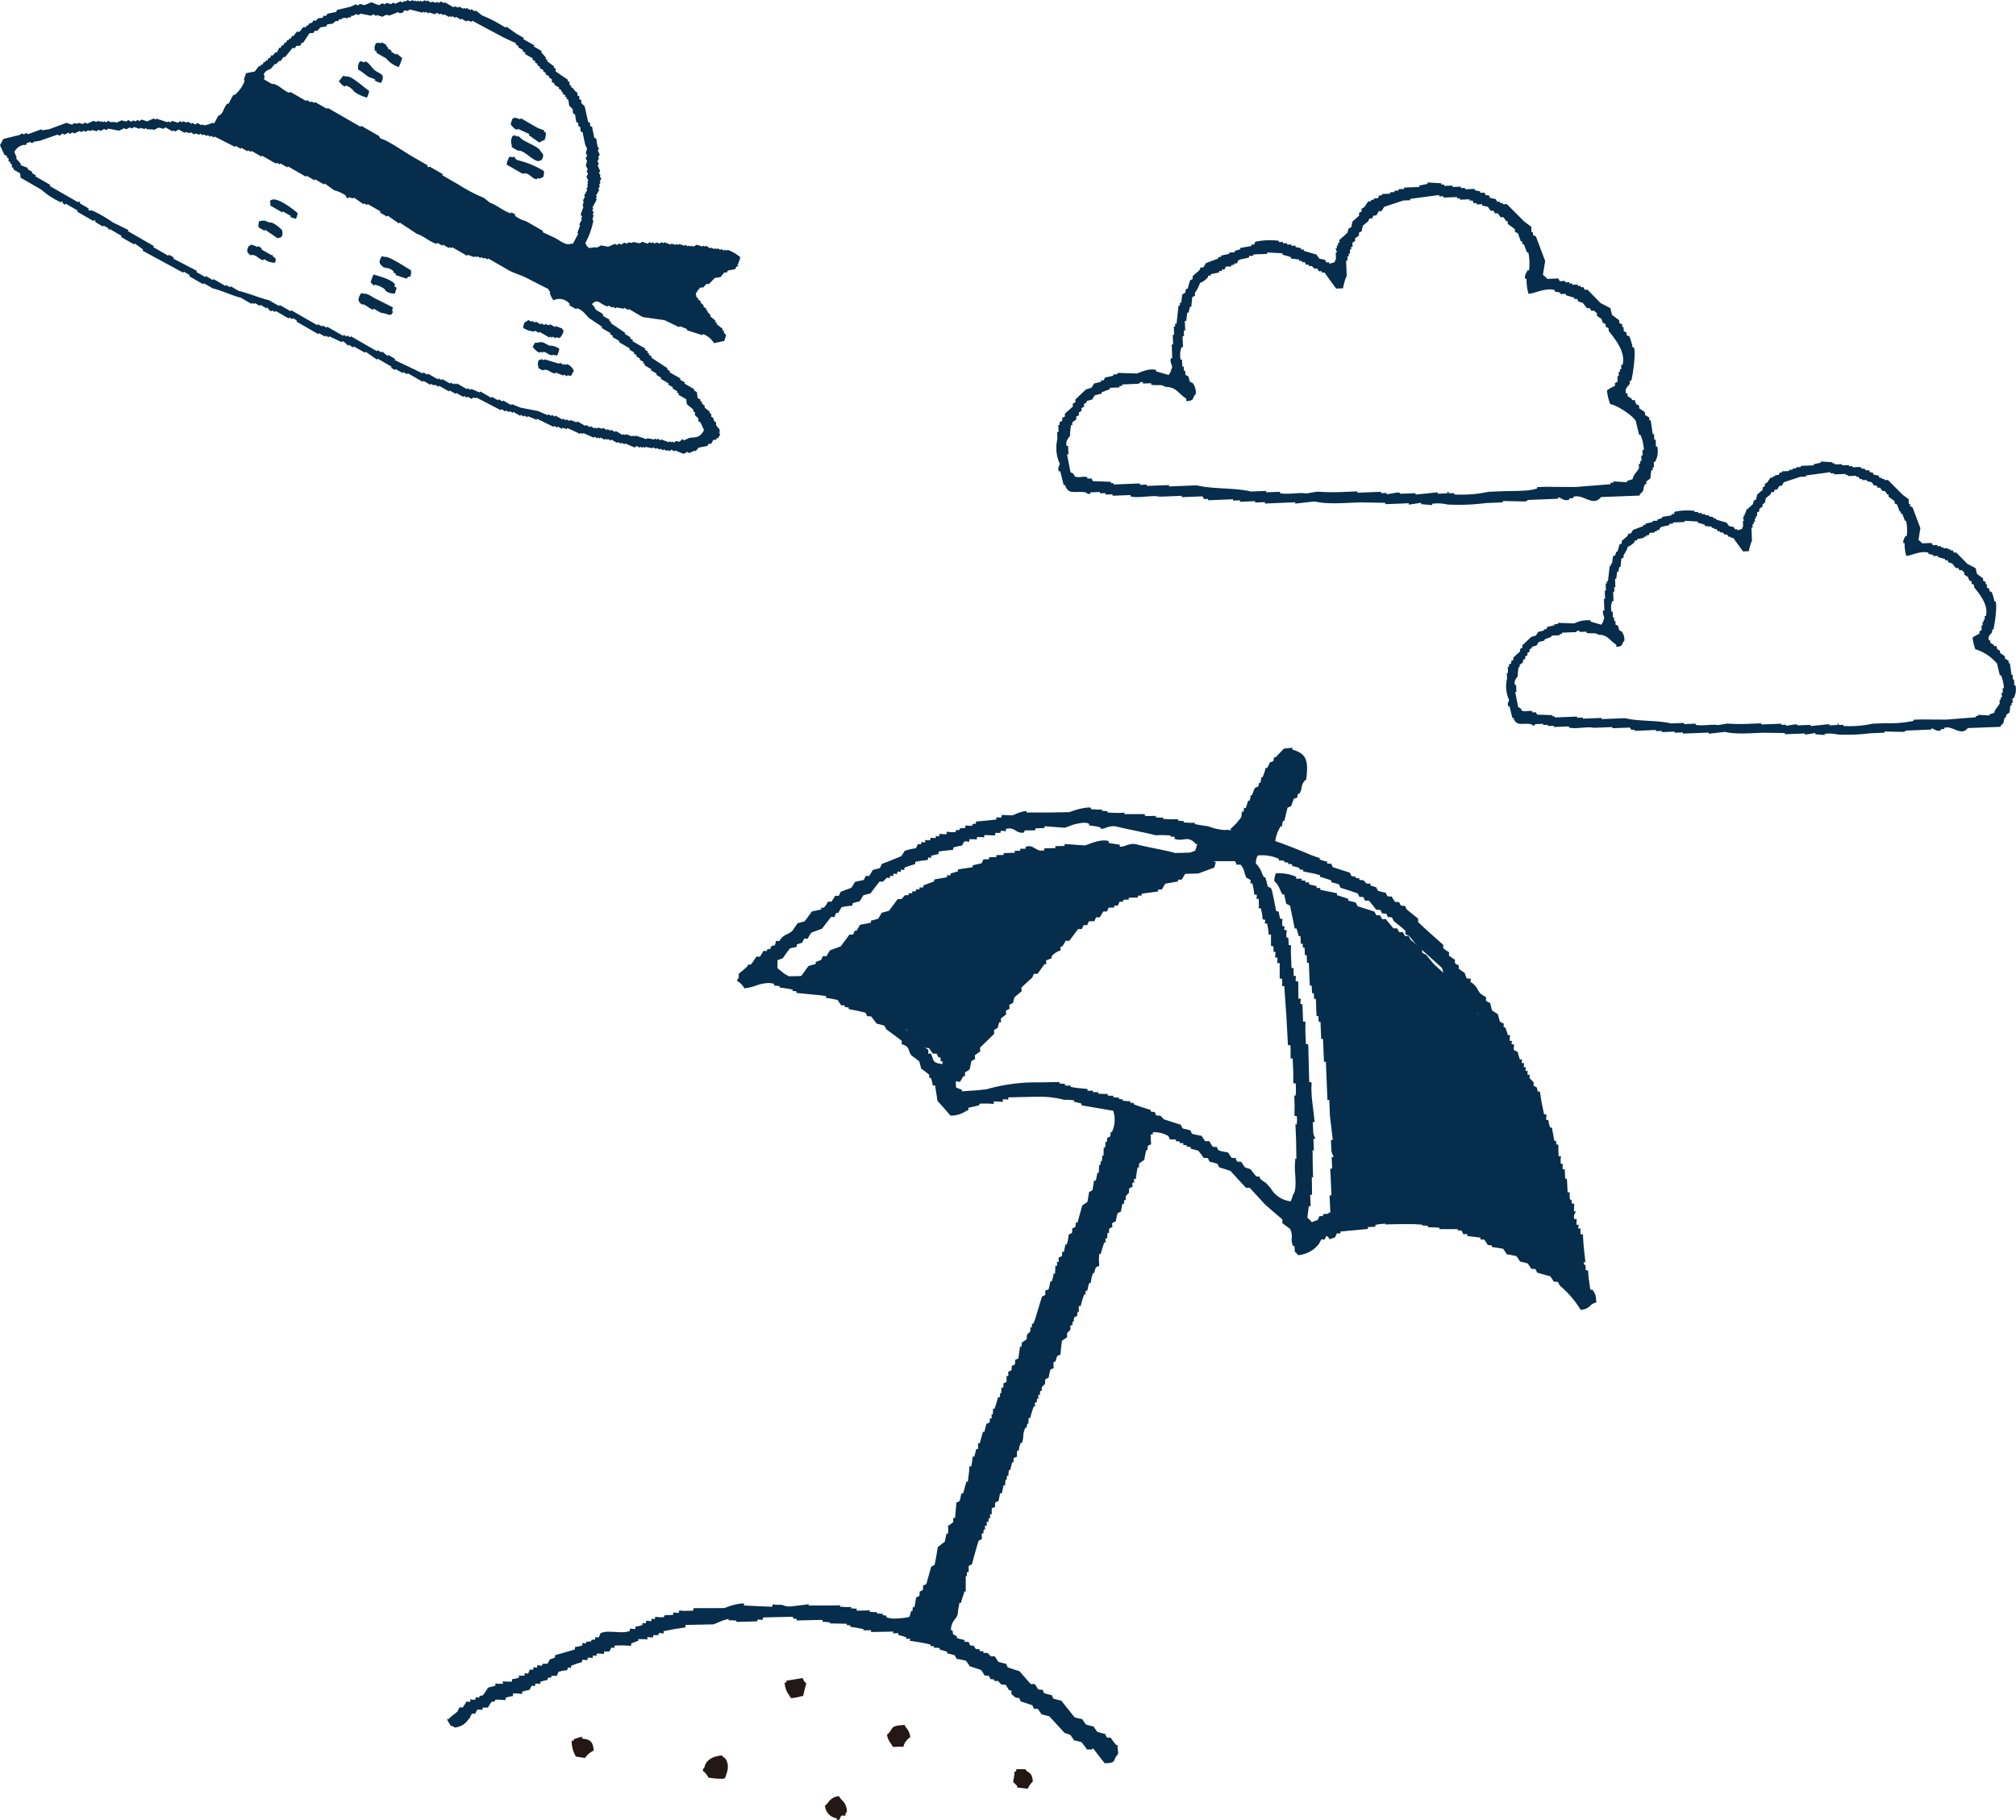
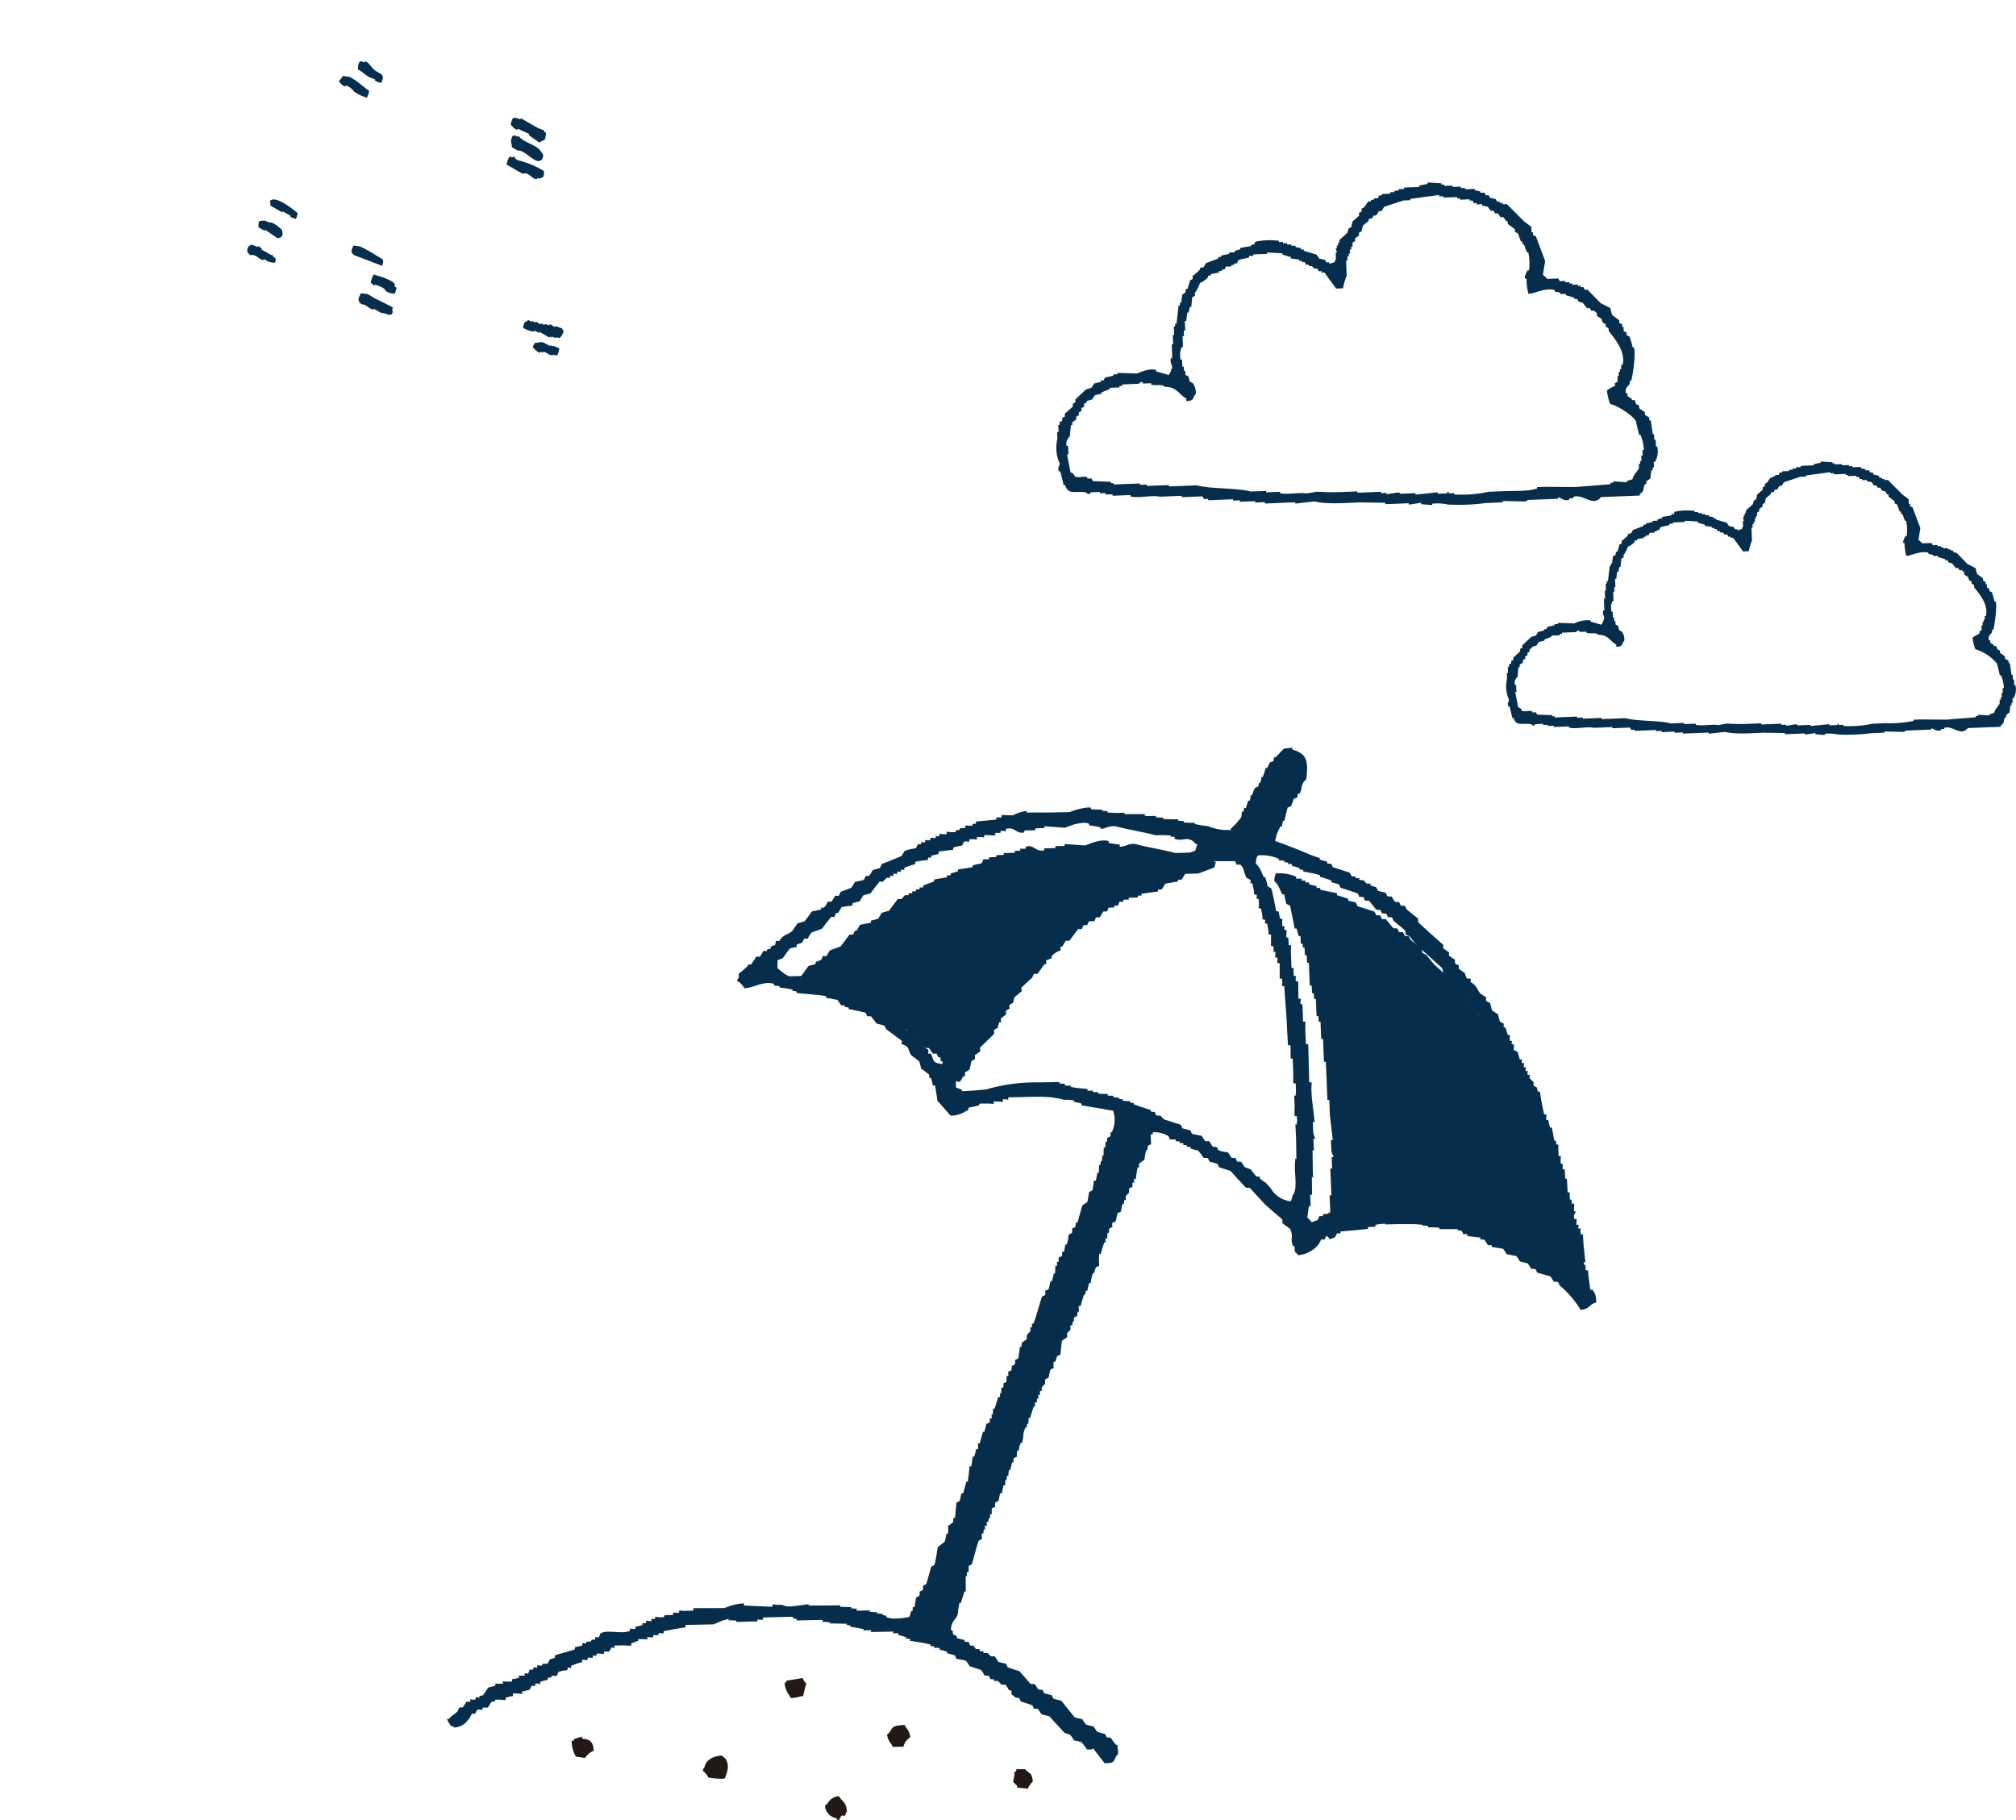
<svg xmlns="http://www.w3.org/2000/svg" width="346.255" height="312.592" viewBox="0 0 346.255 312.592">
  <g id="intro_pic" transform="translate(-1408.57 -879.077)">
    <g id="パラソル3" transform="translate(1485.345 1007.5)">
      <path id="パス_483" data-name="パス 483" d="M65.393,48.969c-.2.117-.4.235-.62.352a4.276,4.276,0,0,0,.034.654h-.3c-.2.319-.4.671-.6.989-1.845-.235-1.224-.637-1.979-1.929H61.6c0-.218-.017-.436-.034-.637-.2-.117-.419-.218-.637-.335,0-.218-.017-.419-.034-.654h-.3c0-.218-.017-.436-.034-.654h-.335c-.1-.218-.218-.436-.335-.654-.218,0-.419,0-.637.017-.218-.335-.453-.654-.671-.973h-.637c-.553-.637-1.107-1.291-1.66-1.945-.2,0-.419,0-.637.017-.319-.436-.654-.855-.989-1.291h-.637c-.335-.436-.671-.855-.989-1.291-.956-.2-1.929-.4-2.884-.587v-.335h-.637v-.319h-.637c-.117-.218-.218-.436-.335-.654-.218,0-.436,0-.637.017v-.335h-.637V38.1c-.319,0-.637,0-.939.017-.117-.235-.235-.436-.352-.654h-.62V37.13c-.738-.084-1.476-.184-2.214-.268v-.335q-1.107,0-2.214.05v-.335c-.419-.1-.855-.2-1.275-.3V35.6c-.637,0-1.258.034-1.9.05a11.787,11.787,0,0,1-1.945-1.275c0-.436-.034-.889-.05-1.308.319-.117.62-.235.939-.352.386-.553.8-1.107,1.191-1.66.419-.117.839-.235,1.241-.352v-.335c.319-.117.62-.235.939-.352.1-.218.2-.436.285-.654h.637c.184-.335.386-.671.587-.989.62-.235,1.241-.453,1.861-.7.5-.671,1.006-1.342,1.493-2.012h.62c.1-.218.2-.436.3-.671h.3c.2-.319.4-.671.587-1.006.637-.117,1.258-.252,1.878-.369v-.335l1.258-.352c.2-.335.4-.671.587-1.006l1.258-.352c.5-.671,1.006-1.342,1.493-2h.637l.6-.671c.2,0,.419,0,.637-.017v-.319h.62V18.23h.637v-.335h.62v-.335h.637v-.335c.62-.235,1.258-.47,1.878-.7V16.2c.738-.134,1.459-.252,2.2-.386v-.335h.62v-.319l1.258-.352v-.335c.839-.134,1.694-.252,2.532-.386v-.319c.52-.134,1.04-.235,1.56-.369.1-.218.184-.436.3-.671.319,0,.62,0,.956-.017v-.335c.419,0,.839-.017,1.258-.034v-.335c.419,0,.839-.017,1.258-.034v-.319c.637,0,1.275-.034,1.9-.05V11.27c.3,0,.62,0,.939-.017v-.335c.319,0,.637,0,.939-.017v-.319c1.476-.486,1.711.989,3.2.587v-.335c.621,0,1.258-.017,1.9-.034v-.335c.52,0,1.057-.017,1.576-.034V10.1l3.488.252c.822-.235,2.666-1.174,4.092-.755v.335c.621.084,1.275.2,1.9.285v.335c.755.134,1.694-.7,2.834-.4,2.029.537,4.7.939,6.691,1.493.855-.017,1.711-.034,2.532-.067v.335h.637v.335c1.794.587,2.4-.721,3.5.906h.319c-.084.335-.184.654-.268.989-.939.352-1.878.7-2.8,1.04-.738,0-1.476.034-2.214.05-.2.335-.386.671-.6.989h-.621v.319c-.738.117-1.459.252-2.2.386-.2.335-.4.671-.587.989-.218,0-.436,0-.637.017v.319c-.939.134-1.878.268-2.834.386v.335h-.637v.319c-.537,0-1.057.034-1.576.034v.335c-.3,0-.637,0-.939.017v.335h-.637c-.1.218-.184.453-.285.671H90.4v.335c-.319,0-.621.017-.956.017-.1.218-.184.436-.285.654h-.637c-.2.335-.386.671-.6,1.006h-.637c-.1.218-.184.436-.285.671-.319,0-.637,0-.956.017-.1.218-.184.436-.285.654-.2,0-.419,0-.637.017-.084.218-.184.436-.285.654h-.637c-.5.671-1.006,1.342-1.493,2.012h-.637q-.277.5-.6,1.006h-.3c0,.218.017.436.034.654A3.1,3.1,0,0,0,79.648,29.4v.335c-.319.117-.62.235-.939.352,0,.218.017.436.034.654h-.319c-.4.553-.788,1.107-1.191,1.66H76.6c-.084.218-.184.436-.285.654-.621.553-1.224,1.124-1.845,1.694,0,.218.017.436.034.654-.419.335-.822.671-1.224,1.006-.1.335-.184.654-.268.989-.2.117-.419.218-.621.335,0,.218.017.436.034.654-.2.117-.419.235-.62.335,0,.218.017.436.034.654-.3.235-.6.453-.906.688,0,.218.017.436.034.654h-.319c-.084.335-.184.654-.268.973-.2.117-.419.235-.62.352,0,.218.017.436.034.654-.8.788-1.61,1.576-2.432,2.365,0,.218.017.436.034.654-.3.218-.621.436-.922.671,0,.218.017.436.017.654-.218.117-.4.235-.62.352-.084.436-.184.872-.268,1.308Z" transform="translate(24.193 6.439)" fill="#062d4b" fill-rule="evenodd" />
      <path id="パス_484" data-name="パス 484" d="M137.566,83.69c-2.348-.252-2.935-2.163-4.561-3.186h-.637v-.319h-.637V79.85c-.3,0-.637,0-.939.017-.117-.2-.235-.419-.335-.637-.419-.117-.855-.2-1.275-.3l-.352-.654h-.62l-.352-.654h-.637c-.117-.218-.218-.419-.335-.637-.637-.218-1.291-.419-1.929-.62-.117-.218-.218-.436-.352-.637-.52-.1-1.057-.2-1.593-.3a2.138,2.138,0,0,0-.017-.319h-.621v-.335c-.637-.084-1.275-.184-1.912-.285v-.319c-.637,0-1.275.034-1.9.05V73.88h-.637v-.335c-.839,0-1.694.034-2.532.05v-.319c-1.375.034-2.734.067-4.109.084-1.107-.285-7.7-.6-9.19-.117v.319c-.419,0-.839.017-1.275.034v.335c-1.576.151-3.153.3-4.712.436v.319c-.218,0-.419,0-.637.017-.084.218-.2.436-.285.654-.319.117-.621.235-.939.352a1.342,1.342,0,0,0-.671-.654c.084-.654.151-1.325.235-1.979h.319c-.034-.654-.067-1.308-.084-1.962h.319c-.05-.973-.084-1.962-.134-2.952h.319c-.067-1.526-.117-3.052-.2-4.6h.319c-.017-.654-.05-1.308-.084-1.962H94.9c-.017-.335-.335-.537-.369-1.308-.017-.553-.05-1.09-.067-1.643h.319c-.168-1.409-.335-2.834-.5-4.243-.034-.889-.067-1.744-.1-2.633h-.319c-.084-2.18-.184-4.377-.268-6.557h-.319c-.067-1.308-.117-2.616-.168-3.924H92.79c-.034-.989-.084-1.979-.117-2.952h-.319c0-.335-.034-.654-.034-.973H92c-.05-.989-.084-1.979-.117-2.952h-.319c0-.319-.034-.654-.034-.973h-.319c0-.436-.034-.872-.05-1.308h-.319c-.067-1.308-.117-2.616-.168-3.924h-.319l-.05-1.308h-.319c0-.436-.034-.872-.05-1.308h-.3a4.275,4.275,0,0,0-.034-.654h-.319c0-.436-.034-.872-.05-1.308h-.3c-.117-.436-.252-.872-.369-1.308h-.319c-.252-1.308-.537-2.616-.8-3.924-.2-.1-.419-.218-.654-.319-.117-.537-.252-1.09-.369-1.627H86.1c-.5-.956-.6-1.627-1.358-2.264a3.375,3.375,0,0,1,.252-1.325,7.259,7.259,0,0,1,3.5.57v.335c.3,0,.637,0,.939-.017v.335h.637v.319h.637a2.245,2.245,0,0,0,.017.335c.419.1.839.2,1.275.3v.319h.637v.319c.973.2,1.912.386,2.868.587v.335c.654.2,1.291.4,1.929.62v.319c.419.1.838.2,1.275.3.117.218.218.436.335.654.973.3,1.929.621,2.884.922.117.2.218.419.352.637h.62l.352.654c.2,0,.419,0,.62-.017.436.537.889,1.073,1.325,1.61h.637c.117.2.235.436.352.654h.637l.352.654h.637c.1.218.218.436.335.654.671.537,1.308,1.057,1.979,1.593a4.274,4.274,0,0,0,.034.654c.218.1.419.218.654.319.436.537.889,1.073,1.325,1.61,1.409,1.291,2.851,2.566,4.276,3.857.134.419.235.855.369,1.308.637.52,1.308,1.057,1.962,1.593,0,.218,0,.436.017.671l.654.3a4.275,4.275,0,0,0,.034.654c.537.419,1.09.855,1.627,1.275.117.436.252.855.386,1.308.436.3.855.637,1.291.956.117.436.252.872.369,1.308l.654.3c0,.218.017.453.034.654h.319c0,.218.017.436.034.654h.3c0,.319.034.671.05.989h.335c.117.436.252.872.369,1.308h.335c0,.436.034.872.05,1.308h.3c0,.218.017.436.034.654l1.308.956c0,.218,0,.419.017.654l.654.3c.134.654.268,1.308.386,1.979l.654.3c.134.553.252,1.09.386,1.627h.319c0,.218.017.436.034.654h.3c0,.218,0,.436.017.654.218.1.436.2.654.319,0,.335.034.654.034.989h.319c0,.319.034.654.05.973h.319c0,.335.034.654.034.973h.319c0,.335.034.654.05.989h.319c0,.335.034.654.05.989h.3c0,.319.017.654.034.989h.319c0,.218.017.453.034.654h.3c.134.654.268,1.308.386,1.962h.319c.034.654.05,1.308.084,1.962h.319c0,.335.017.671.034.989h.319l.05,1.308h.319c.034.989.084,1.979.117,2.952h.319c0,.218.017.453.034.654h.3c.168,1.526.335,3.069.5,4.578h.319c.034.872.067,1.744.1,2.633H137c0,.218.017.436.034.654h.319c.017.537.05,1.09.067,1.643a4.069,4.069,0,0,1,.117,2.952Z" transform="translate(57.353 8.73)" fill="#062d4b" fill-rule="evenodd" />
      <path id="パス_485" data-name="パス 485" d="M40.95,111.445a.816.816,0,0,1-.235-.034l.05-.235a2.356,2.356,0,0,1-2.046-2.163,2.709,2.709,0,0,0,.57-.587,2.4,2.4,0,0,1,1.845-1.057,2.187,2.187,0,0,0,.52.688,2.626,2.626,0,0,1,.822,2.046.307.307,0,0,0-.134.1l-.034.034-.05.134a1.556,1.556,0,0,1-.067.386l-.235-.05h-.335a.657.657,0,0,0-.285.386c-.084.235-.168.369-.386.369h0Z" transform="translate(26.197 72.708)" fill="#231815" fill-rule="evenodd" />
      <path id="パス_486" data-name="パス 486" d="M60.539,107.964c-.62-.067-1.258-.134-1.878-.218v-.05l.017-.252a1.36,1.36,0,0,1-.319-.285,1.9,1.9,0,0,0-.369-.335l.168-.973.1-.889.218.067.084-.419h1.509a1.867,1.867,0,0,0,.537.5c.4.285.654.47.771,1.61a3.644,3.644,0,0,0-.855,1.224Z" transform="translate(39.243 70.839)" fill="#231815" fill-rule="evenodd" />
      <path id="パス_487" data-name="パス 487" d="M29.36,107.208a13.814,13.814,0,0,1-1.962-.168l-.218-.034a3.368,3.368,0,0,0-.989-1.207.608.608,0,0,0,.1-.3,2.021,2.021,0,0,1,.2-.218c.3-1.543,1.828-1.979,3.052-2.08.05.168.268.319.419.436.067.05.151.1.151.134.771,1.157.285,2.365-.1,3.354a1.936,1.936,0,0,1-.688.084Z" transform="translate(17.714 69.885)" fill="#231815" fill-rule="evenodd" />
      <path id="パス_488" data-name="パス 488" d="M87.77,18.219a12.341,12.341,0,0,1-6.524-1.593,4.311,4.311,0,0,0-1.006-2.65L81.246,13l.872-1.073.067-.57.034-.47.151.117h.1l.05-.084.067-.654.134.1h.084l.1-.05.4-1.275a.652.652,0,0,0,.218.1l.151-.486.05-.57c0,.1.117.1.2.117l.486-1.241.218-.151.419-.168.1-.587.235-.034a4.647,4.647,0,0,0,.184-1.073c0,.1.1.117.2.117a8.751,8.751,0,0,0,.47-1.358l.084-.3.2.1a5.355,5.355,0,0,0,.419-.8l.084-.2a4.523,4.523,0,0,0,.6-.218l.084-.419V1.617a.5.5,0,0,0,.151.034h.05l.117-.017L89.413.158c.268-.034.57-.067.872-.1l.688-.067-.117.151V.225l.067.1c2.448.721,2.734,1.9,2.348,5.1a2.032,2.032,0,0,0-.788,1.392,3.638,3.638,0,0,1-.369,1.09L91.9,7.838l-.134.369-.034.352-.587.184L90.7,9.951l-.134.134-.5.2c-.218.822-.386,1.576-.57,2.331l-.2-.1-.151.6-.034.47c0-.1-.117-.117-.218-.117a6.305,6.305,0,0,0-1.006,3.287,6.918,6.918,0,0,1,.755.956c.084.134.117.184.151.2l.906.235c-.637.05-1.291.067-1.929.067Z" transform="translate(54.307 0.01)" fill="#062d4b" fill-rule="evenodd" />
      <path id="パス_489" data-name="パス 489" d="M110.626,167.942l-.3-.034h-.4c-.252-.386-.587-.822-.922-1.241a9.314,9.314,0,0,0-.973-.252l-.352-.084-.168-.3-.436-.62-.587-.218-.419-.134-1.006-1.107-1.61-1.744-1.325-.335-.621-.922-.352-.034H100.8a2.128,2.128,0,0,0-.252-.587c-.688-.252-1.342-.47-2-.671a3.2,3.2,0,0,0-.285-.6l-.553-.034-.755-.62v-.6l-.419-.084c-.151-.285-.369-.587-.57-.922l-.721-.034-.6-.62h-.7l.084-.235-.52-.084h-.2l-.017-.151-.235-.436-.721-.034-.235-.419-.352-.52-1.174-.4-.788-.252c-.184-.3-.4-.6-.637-.939-.587-.151-1.124-.252-1.643-.335a1.344,1.344,0,0,0-.168-.369l-.117-.235a12.048,12.048,0,0,0-1.342-.335l.067-.252-.688-.235-.654-.151.05-.252a2.287,2.287,0,0,0-.637-.067h-.4l.084-.235-.671-.084.034-.235a24.364,24.364,0,0,0-2.415-.47l-1.157-.184.067-.252v-.084H78.83l.084-.235-.654-.235-.7-.168-.034-.319a8.337,8.337,0,0,0-.939.034l.084-.235v-.084l-3.891.084.084-.184v-.084l-.1-.05-1.258.034.084-.218-1.493-.285-.822-.1.067-.218-.4-.084h-.319l.084-.235-2.214-.05h-.738l.084-.184-.973-.1h-.4l.084-.117v-.1l-.1-.117-4.427.1.084-.235-.335-.084h-.386l.084-.084v-.1l-.1-.134-5.065.117-.084.419-.855-.067-.084.319c-1.124.034-2.331.067-3.555.1l-.05-.235-1.358-.067.084-.235-1.057.3-1.56.654-4.813.1v.419l-1.861.285-1.9.369V148l-.486-.084h-.335l-.084.352h-.855l-.084.419-.855-.084h-.1l.017.436L34,148.958H32.846v.285l-1.174.436-.05.419-1.526-.067-1.325.034v.436a.753.753,0,0,0-.4-.084h-.117l-.285.5-.1.2a1.509,1.509,0,0,0-.419-.034H27.01l-.084.436-.637-.084h-.537a1.011,1.011,0,0,0-.084.436l-.235-.084h-.4l.017.436-.386-.084h-.47l-.084.436-.855-.084-.084.436-.553.134c-.419.151-.855.3-1.275.47l-.05.419-.2-.1h-.335l-.084.436-.721.084-.771.184-.335.721-.872-.034-.084.335H17.35l-.084.4a6.415,6.415,0,0,0-1.09.268h-.067l-.084.117v.319a1.684,1.684,0,0,0-.62-.084h-.218l-.084.436-.537-.084-.386.721-.822.184-.436.117v.4l-.755-.084h-.822v.453a5.823,5.823,0,0,0-1.191.268h-.067v.419l-.906-.067H8.294l-.084.3-.537.05a10.742,10.742,0,0,0-.637,1.006H6.148l-.084.453-.151-.1H5.226l-.252.419-.134.319-.168-.05H4.3a3.214,3.214,0,0,0-.3.57l-.067.168a2.375,2.375,0,0,0-.335.369,3.028,3.028,0,0,1-2.365,1.275A.6.6,0,0,0,1.15,164v-.034L1,163.917a1,1,0,0,1-.369-.084,1.965,1.965,0,0,0-.235-.419,2.2,2.2,0,0,1-.386-.8l.235.117a5.9,5.9,0,0,1,.922-.822,7.349,7.349,0,0,0,.671-.553,7.243,7.243,0,0,1,.319-.688l.537.034c.218-.285.369-.537.52-.771l.151-.268.134.05h.52L4,159.272l.369.084h.486a1.051,1.051,0,0,0,.084-.436l.537.084h.1v-.268a1.244,1.244,0,0,1,.537-.084l.252-.3c.235-.352.486-.721.721-1.073l.721-.184.486-.134.05-.419.335.084h.939l-.017-.436a5.5,5.5,0,0,0,.939.067h.637v-.419a6.194,6.194,0,0,0,1.174-.252l.05-.436.184.084h.755v-.436l.537.084h.067l.3-.721.168.05H14.8l.067-.436.486.084h.1l.05-.1v-.335l.553.084h.285l.084-.319h.822l.268-.419.151-.335.486-.151.386-.151.05-.419,3.371-.973.05-.436a5.836,5.836,0,0,0,1.191-.252h.067l-.017-.436.537.084h.1v-.252a3.207,3.207,0,0,1,.855-.084l.084-.285.537-.05h.1v-.436l.4.084h.067l.168-.067c.1-.218.184-.436.285-.671a3.369,3.369,0,0,1,1.493-.252c.335,0,.671.017,1.006.034.352.017.7.05,1.057.05a4.392,4.392,0,0,0,1.442-.2,1.518,1.518,0,0,0,.05-.419l.839.067h.1v-.419l.6-.084.587-.168.05-.419.184.1h.369l.067-.436.855.084.084-.436.537.084.084-.419.57.084h.906l.084-.3.3-.067c.386,0,.788,0,1.174-.034l.084-.419.738.084h.1l.134-.1v-.335l.721.084,1.677-.034.084-.436h3.522l1.761-.017.386-.134a9.562,9.562,0,0,1,2.666-.654,1.258,1.258,0,0,1,.369.034l-.067.151v.084l.1.084c1.576.084,3.17.151,4.763.218l.084-.419.721.084h.771a1.183,1.183,0,0,1,.4.1,2.233,2.233,0,0,0,.906.184h.285l.453-.05c.906-.117,1.794-.218,2.7-.352l-.1.235H65.43l2.147-.034-.084.235,1.04.067h.939l-.084.218,1.04.067-.084.184v.1l.1.05,2.214-.05-.084.235.8.067h.553c-.1,0-.1.117-.084.218l.738.067h.319l-.084.235.62.067.034.151v.067l.067.1a4.217,4.217,0,0,0,1.425.2,14.1,14.1,0,0,0,2.432-.268l.117-.252.218-.8.218.067.067-.755.235.1.151-.52c.05-.4.117-.8.184-1.207l.2-.067.369-.218.034-.369v-.352l.319-.134.235-.134.034-.436v-.319l.553-.252.62-2.18.235-.855a.876.876,0,0,0,.369-.168l.2-.117.252-1.241.3-1.794,1.207-.956.117-.537.168-.839.235.067.067-.553-.034-.855.2-.1c.235-.168.453-.335.688-.5v-.738h.319L87.5,125.5l.268-.1.285-.168a11.175,11.175,0,0,0,.285-1.275h.117l.067-.017.151-.067.553-2,.235.067.218-1.744.067-.989.134.084h.084l.117-.084.235-1.643.235.084.235-.822.117-.553.1.067h.1l.134-.1-.034-.989.117.1h.067l.134-.067c.151-.57.319-1.14.47-1.694l.084-.268.218.067L92.648,112l.57-.285.034-.486v-.252l.134.084h.1l.084-.1-.034-.654.218.084.05-1.09s.084.1.168.1h.067c.268-.721.453-1.392.637-2.046l.1.067h.1l.117-.1v-.654l.2.1.05-1.073.1.084h.1l.134-.1v-.654l.268-.117.268-.151v-1.073l.084.1h.1l.134-.1-.034-.671a1.912,1.912,0,0,0,.57-.252l.034-.486v-.252l.134-.034.419-.235.034-.419V101l.553-.252.285-2.046.218.084.084-.453v-.3l.838-.57.05-.771.587-.6v-.721l.218.1.067-.537v-.218l.218.1.335-.889c.386-1.275.771-2.549,1.157-3.807.151-.067.352-.168.57-.285v-.755a1.718,1.718,0,0,0,.587-.252l.168-.7.134-.671.218.067a8.637,8.637,0,0,0,.352-1.409l.218.067.05-1.057v-.352l.168.084h.1l.034-.1-.034-.654.117.084h.1l.1-.1-.034-.654.587-.268.034-.419v-.319h.3l.268-1.291.218.067.184-.7.168-1.04a3.506,3.506,0,0,0,.553-.285l.034-.453v-.3l.52-.235.084-.436V77.4h.05l.252.034c.134-.52.822-2.968.822-2.968l.52-.352.369-.268.168-.956.117-.755.168-.05c.134-.067.268-.151.4-.218l.184-1.04.1-.671.151.067h.067l.1-.084c.084-.436.184-.889.252-1.308l.235.067.05-1.023v-.386l.2.084.084-.4v-.352l.2.084.067-.839v-.235c0,.084.1.084.218.084h0l.034-1.425.2.1.1-.486-.034-.587.235.1.084-.453v-.3l.134-.034c.134-.084.268-.151.419-.235l.034-.4v-.352l.2.084a4.921,4.921,0,0,0,.252-3.723l-5.484-.939.067-.084v-.067l-.084-.168c-.386-.1-.771-.184-1.174-.268l-.067-.268-.872-.084h-.8a15.977,15.977,0,0,0-4.545-.52h-.855l-4.209.1v.419l-.335-.084h-.6l.017.436L94.007,56.6h-.1l.017.436a11.012,11.012,0,0,0-1.308-.067c-.369,0-.755,0-1.14.017l-.084.285-.889.218-.889.184a.876.876,0,0,0-.067.419l-.335.134a4.92,4.92,0,0,1-2.717.822L84.8,57.108l-.553-.6c-.117-.822-.252-1.694-.4-2.566v-.084h-.419a3.159,3.159,0,0,0-.134-.721l-.168-.57H82.9l-.067-.1V52.01c-.436-.352-.822-.637-1.207-.922l-.168-.117-.335-1.241c-.3-.252-.57-.453-.839-.654l-.5-.369a2.6,2.6,0,0,1-.419-.839c-.168-.47-.3-.839-1.291-1.107l.05-.285v-.285l-1.543-1.157-1.124-.822-.319-.62c-.486-.151-.906-.252-1.342-.352-.285-.386-.62-.822-.939-1.241l-.453-.034h-.252l-.05-.2-.218-.4-1.174-.285-1.744-.352.067-.235-.419-.084H68.3l.084-.218-.285-.1h-.436l-.05-.151-.537-.771-1.66-.335.067-.168v-.084l-.084-.084c-1.811-.184-3.589-.352-5.4-.537l.067-.235a1.948,1.948,0,0,0-.57-.084h-.168l.084-.235a21.24,21.24,0,0,0-2.314-.369l.067-.235-.7-.084h-.335l.084-.1v-.067L56.14,36.4a3.171,3.171,0,0,0-.973-.134,7.106,7.106,0,0,0-2.13.453,7.938,7.938,0,0,1-1.962.453A2.833,2.833,0,0,0,49.8,35.894a.526.526,0,0,0,.117-.3l.2-.2V34.67c.486-.369.989-.822,1.493-1.275l.034-.034v-.2l.285-.067h.252l.2-.218c.268-.386.52-.771.771-1.157l.5.034.134-.05c.2-.335.4-.671.6-.989l.134.05h.419l.084-.285.537-.084.084-.369a.759.759,0,0,1,.5-.2c.184,0,.2-.05.335-.587l.067-.252.218.067H57.1a2.526,2.526,0,0,1,1.291-1.157,4.7,4.7,0,0,0,.906-.553l.285-.4c.218-.319.436-.637.637-.956.252-.05.553-.134.855-.218l.352-.1.537-.7.721-1.006.771-.151.822-.184v-.4l.084.1h.369l.335-.386c.134-.218.268-.453.4-.671l.553.034a9.755,9.755,0,0,0,.671-1.04l.4.034h.067l.184-.067.285-.654.151-.034c.553-.218,1.09-.419,1.66-.62l.268-.4.386-.637,1.493-.319.369-.721.537.05.335-.5.319-.553.721-.184.486-.134.218-.419.134-.3,1.191-.453,2.163-.889c.218-.319.386-.6.553-.889a7.292,7.292,0,0,1,1.375-.369l.553-.1.2-.369.151-.352.235.05h.3l.084-.436.2.1h.436l-.017-.436.335.084h.52l.084-.436.855.067.084-.419.168.1h.369l.084-.436.587.084h.587l.084-.436.688.084h.788l.084-.386.235.034H88l.084-.285a4.094,4.094,0,0,1,.855-.084h.1L89.026,9.2l.872.067h.3l.084-.285a1.268,1.268,0,0,1,.537-.067l.084-.4c1.057-.067,2.214-.2,3.371-.319h.084V7.77A1.861,1.861,0,0,0,95,7.837h.218L95.3,7.4l1.627.067h.184a2.96,2.96,0,0,0,.47-.184,6.094,6.094,0,0,1,1.845-.553h.168l-.067.252h3.706l3.656-.067.3-.1a10.884,10.884,0,0,1,2.952-.7,2.064,2.064,0,0,1,.486.05l-.05.235.989.067h1.023c-.084,0-.084.1-.084.218l.939.067.034.235,1.543.067,1.392-.034-.084.235H119.9l-.084.252.47.084,1.509-.034-.084.235a5.858,5.858,0,0,0,.889.067h.47l-.084.235,1.576.05h1.057l-.084.218.738.084h.319l-.084.235,1.04.067h.956l-.084.218,1.493.268.822.1a9.3,9.3,0,0,0,2.834.654.614.614,0,0,0,.268-.034c4.478.2,10.515,2.65,13.751,3.975a17.445,17.445,0,0,0,2.348.872l-.067.235.621.218.738.168-.067.117v.1l.1.134h.637a2.041,2.041,0,0,0,.252.587l1.727.57,1.207.386.1.235.2.369a2.461,2.461,0,0,0,.47.034h.218l-.067.235.52.084h.218l-.084.235.319.084h.4l.6.6h.7l-.084.168v.067l.067.1.956.3.1.235.2.369.335.1,1.006.235.084.235.2.369a3.656,3.656,0,0,0,.57.034h.151a5.951,5.951,0,0,0,.587.922c.218.017.4.034.57.034h.151l.05.2.218.4.335.05h.386a3.821,3.821,0,0,0,.252.587l.268.218c.57.47,1.157.939,1.727,1.392V25.8l.956.906c1.107,1.006,2.23,2.012,3.354,3v.587l.5.369.52.335-.034.2v.369c.386.285.7.5,1.023.7v.587l.235.184c.151.067.3.151.453.218l-.034.335v.218l.52.386.5.335.1.3.235.637a4.145,4.145,0,0,0,.57.05h.151l-.067.57A2.937,2.937,0,0,1,177,37.319a6,6,0,0,0,.486.755l1.006.654-.034.268v.319l.252.168.47.218.235.973.067.268.4.285.621.4.335,1.258.319.184.369.184-.034.285v.285l.285.084.3.822.134.486h.386l-.067.637v.352h.419l-.084.3v.252l.419.084-.067.738v.05l.067.168c.235.117.436.218.654.319v.168l.319,1.073.419.067-.084.268v.285l.419.084-.067.57v.1h.4l-.084.235v.419h.419l-.084.184v.47h.436l-.084.2V52.6l.688.7v.587c.235.151.4.235.553.319l.117.436v.218l.419.084.252,1.643.453,2.2a1.46,1.46,0,0,0,.352.067h.067l-.067.889.4.084.084.57.2.671.319.05.4,2.214.319.067a3.876,3.876,0,0,0,.034.57l.352.084v1.04l.05.922h.4l-.067.57.034.738h.335l-.017.319v.57a1.118,1.118,0,0,0,.453.084l-.084.1.067,1.442.285.084.05.537.084,1.761h.419l-.084.218.05.989.268.084.067.553v.1h.419l-.05,1.224v.1h.4a.889.889,0,0,0-.2.285,1,1,0,0,0-.134.973v.067h.4l-.05.889v.084h.419l-.084.285v.369h.436l-.084.2.034.788h.4l.117,1.9.319,2.935-.235-.1-.067.436.285.084.05.436v.453l.436.084a10.78,10.78,0,0,0,.151,1.727l.218,1.56h.4l.05.134c.453.671.47.7.587,2.063a1.929,1.929,0,0,0-1.073.57,2.375,2.375,0,0,1-1.627.688,16.8,16.8,0,0,0-3.572-4.159l-.319-.621-.386-.05h-.335a9.478,9.478,0,0,0-.6-.922l-1.493-.419L187.232,86a3.773,3.773,0,0,0-.285-.6,3.265,3.265,0,0,0-.537-.034h-.184l-.151-.285-.453-.654c-.3-.084-.537-.151-.771-.2l-.57-.134-.084-.184c-.168-.252-.335-.5-.52-.738l-.889-.184-.771-.134a8.2,8.2,0,0,0-.621-.939c-.7-.134-1.342-.218-1.979-.319l.067-.252-.721-.084a9.487,9.487,0,0,0-.6-.922l-.721-.034.084-.151v-.084l-.084-.084-2.23-.268.067-.168v-.084l-.1-.067h-.637l-.184-.453-.034-.05-.134-.134h-.637l.084-.218h-3.186v-.252l-1.073-.067h-.906L168.55,78l-.621-.084h-.436l.084-.235h-4.31l-2.113.05.084-.235a.491.491,0,0,0-.3-.117,5.322,5.322,0,0,0-1.811.537c-.218.084-.386.168-.5.2-.688-.1-1.409-.184-2.13-.268h-.117l-.05.1v.218a7.363,7.363,0,0,1-1.861.285,6.046,6.046,0,0,0-2.482.5c-.168.319-.252.5-.335.688l-.553-.034-.252.47-.1.252-.553-.034-.285.5-.1.218a5.022,5.022,0,0,1-3.639,2c-.05-.2-.369-.436-.52-.553a6.47,6.47,0,0,1-.067-.973l-.285-.084a2.929,2.929,0,0,1-.2-1.375,2.744,2.744,0,0,0-.285-1.526l-1.325-.989v-.5l-.017-.151c-.755-.637-2.952-2.549-2.952-2.549l-2.65-2.884h-.637L135.8,69.887l-1.224-1.342-.755-.252-1.207-.386-.168-.369-.134-.235-.771-.218-.57-.134a6.162,6.162,0,0,0-.285-.6l-.4-.05h-.319l-.386-.553-.537-.688c-.486-.134-.906-.235-1.325-.335l.067-.252-.419-.084h-.319l.084-.218-.5-.084h-.218l.084-.1v-.1l-.1-.134c-.184,0-.352,0-.537.017v-.2l-.1-.117h-.62a.32.32,0,0,0,.067-.168v-.1l-.1-.05h-.956l-.067-.218-.184-.369a4.835,4.835,0,0,0-2.633-.654l-.084.436-.134-.084h-.1l-.084.1.067,1.643a1.083,1.083,0,0,0-.4.168l-.168.1-.034.419v.319l-.2-.084-.2.788-.151.939c-.268.168-.57.4-.889.62l-.034.386v.352l-.218-.1a15.538,15.538,0,0,0-.285,1.778l-.034.285-.218-.067h-.1l.034.738-.1-.1h-.1l-.117.1.034.654-.218.067-.352.184-.034.285v.453l-.553.587v.721l-.235-.084-.067.419v.335l-.117-.1h-.067l-.1.067c-.05.252-.268,1.325-.268,1.325-.168.067-.369.168-.57.268-.134.52-.218.956-.3,1.392a1.3,1.3,0,0,0-.335.151l-.285.151.034.721h-.151l-.419.268v.738l-.235-.1a4.116,4.116,0,0,0-.067.973h-.117l-.1.017-.1.1.034.654-.218-.084c-.268.721-.453,1.392-.637,2.046l-.235-.067-.067.872.05,1.207-.57.252c-.134.4-.235.721-.335,1.04l-.184-.067-.252.956-.117.788-.218-.067-.168.436-.2.956-.235-.067-.084.4v.335l-.2-.084-.285.771-.352,1.291-.134-.067h-.1l-.084.1.05.973c-.017-.084-.117-.084-.2-.084h-.017l-.084.4v.352l-.151.034c-.134.067-.268.151-.386.218l-.05.369v.386l-.2-.084-.067.7-.134-.05h-.1l-.1.1.034.654-.587.6v.721l-.654.436-.235.168-.134,1.107-.117,1.258-.386.168-.184.1c-.117.352-.2.621-.285.906l-.168.084h-.1l-.084.1.034.989-.268.084-.3.168-.2.855-.1.537a2.147,2.147,0,0,0-.57.268l-.034.47v.285l-.57.6v.721l-.084-.1h-.1l-.134.1.034.654-.134-.1h-.1l-.084.1.034.654-.218-.1-.067.47v.285l-.1-.1h-.1l-.117.1c0,.235.017.453.034.654l-.218-.084a20.109,20.109,0,0,0-.637,2.046l-.235-.067-.067.654v.419l-.168-.1-.117.47v.3l-.184-.1a3.025,3.025,0,0,0-.4,1.425,4.872,4.872,0,0,1-.235,1.275l-.2-.05-.218.587-.151.8-.235-.067a4.137,4.137,0,0,0-.05,1.09,2.375,2.375,0,0,0-.57.252l-.034.5v.252l-.218-.084-.352,1.392-.2-.067-.1.7v.369l-.2-.084-.084.3v.453l-.2-.084-.067.6v.47l-.117-.084h-.084l-.1.067c-.084.436-.168.872-.268,1.325h-.319l-.252,1.325a4.223,4.223,0,0,0-.57.268l-.034.352v.4l-.553.235a7.615,7.615,0,0,0,0,1.073l-.1-.084h-.1l-.117.1.034.654-.218-.1-.084.436v.3l-.2-.084h-.1l.034.755-.168-.1h-.1l-.067.1.034.654-.218-.1-.067.4v.352l-.218-.1-.084.268.034.8h-.034a.813.813,0,0,0-.319.134l-.218.134-.335,1.09c-.268.973-.553,1.945-.8,2.935l-.168.067-.4.218V137.5l-.084-.084h-.1l-.134.1.034.654-.218-.084v2.4l.017.335-.218-.1-.553,1.727-.084.319-.235-.067-.218,1.14-.1.922a2.67,2.67,0,0,1-.486.8,2.726,2.726,0,0,0-.654,1.845l.252.1.067.184v.369l.252.184c.151.084.3.151.47.235l-.05.151v.067l.067.1,1.275.319-.05.235.319.084h.419l.285.637h.553l.4.587.721.034-.084.1v.1l.1.134h.62l-.084.134v.084l.1.084h.637l.587.587h.671l.319.52.3.436,1.342.335a2.579,2.579,0,0,0,.268.6l1.023.352.973.3.788.906,1.157,1.308h.52l.2.017c.2.352.4.637.587.922l.369.034h.352l.252.587.7.2.637.151.084.218.2.386.889.235.453.1.771.973,1.526,1.895.419.117.906.2a6.889,6.889,0,0,0,.453.688l.168.235c.486.134.906.252,1.325.335l.084.168c.184.252.352.5.537.755l.721.2.621.151a3.678,3.678,0,0,0,.285.587l.352.05H114l.3.453c.2.268.419.537.62.788l.235.034.117,1.224v.319a2.3,2.3,0,0,0-.57.889c-.184.453-.268.654-1.727.7-.671-.839-1.325-1.694-1.979-2.549Zm76.69-85.93a6.743,6.743,0,0,1,1.442,1.308,4.788,4.788,0,0,0,3.136,1.878,3.9,3.9,0,0,0-.017-3.069l-.067-1.711h-.252l-.067-.235v-.419h-.436l.05-.973-.067-1.56-.285-.084-.3-2.3-.252-2.214-.268-.084-.034-.1-.034-.553h-.419l-.017-2.868-.419-.084.05-1.207-.4-.084.05-.906v-.084h-.419V64.806a.731.731,0,0,0-.386-.084h0l-.117-1.006-.184-.956h-.386l.067-.553-.335-.084-.034-.989h-.252l-.084-.47v-.4l-.436-.084.067-.587v-.319l-.285-.084-.084-.889-.4-.084.05-.889-.3-.084-.05-.47v-.419a4.092,4.092,0,0,0-.721-.4l.05-.117V55.28h-.419l.084-.168v-.5h-.436a8.09,8.09,0,0,0-.252-1.409v-.05l-.084-.168-.654-.3c-.067-.587-.2-1.241-.335-1.912l-.57-.3-.1-.4V49.83l-1.358-1.04V48.1h-.252l-.067-.218-.034-.973-.4-.084-.067-.453L179.3,45.6l-.419-.067.05-.889-.3-.084v-.218l-.034-.436h-.252l-.084-.235v-.319a4.543,4.543,0,0,0-.721-.386l-.168-.7-.151-.537c-.47-.369-.906-.688-1.325-1.006-.1-.386-.218-.822-.335-1.258l-1.66-1.325v-.587l-.7-.386.05-.134v-.453l-2.012-1.66-.168-.654-.168-.587L169.3,32.221c-.906-.8-1.811-1.627-2.7-2.432l-.2-.235c-.386-.453-.755-.906-1.124-1.358-.184-.084-.688-.335-.688-.335a1.961,1.961,0,0,0,.034-.57l-.721-.637-1.291-1.04-.3-.62-.419-.05h-.3l-.117-.319-.151-.268-.453-.05H160.6l-.268-.587-.721-.034-.621-.8-.637-.771h-.7l-.084-.285-.184-.335-.7-.034a1.045,1.045,0,0,0-.134-.352l-.134-.235c-1.006-.352-1.979-.671-2.952-.973a3.776,3.776,0,0,0-.285-.6l-.855-.235-.47-.117.067-.084v-.067l-.067-.168-.436-.151c-.5-.168-.989-.319-1.493-.47l.05-.252-.956-.268-2-.4.067-.235-.386-.084h-.285l.034-.235a5.455,5.455,0,0,0-.906-.285l-.436-.1.067-.084v-.084l-.1-.151h-.637l.084-.218a1.776,1.776,0,0,0-.553-.084h-.184l.084-.235a3.138,3.138,0,0,0-.755-.067h-.285l.084-.117v-.05l-.067-.134a6.835,6.835,0,0,0-3.27-.587h-.285l-.168.285a3.117,3.117,0,0,0-.184,1.124,4.044,4.044,0,0,1,.989,1.526,8.044,8.044,0,0,0,.369.788l.252.05.268.872.151.688.587.319.184.537c.235,1.124.47,2.247.688,3.388l.419.067.134.738.134.486.4.067-.067.5.034.7.419.084-.084.268v.3l.419.084-.067.688v.52l.335.084.034.386.034.839.419.084-.05.922.117,2.935.419.084-.084.285.05,1.023h.4l-.067.4v.47l.436.084.034,2.952h.419l-.067.5v.386l.335.084.117,2.952h.4l-.017,1.677.1,2.163.4.084.168,6.456.419.084-.05,1.057.067,1.476.5,4.26h-.319l.067,1.643a2.39,2.39,0,0,0,.252.956.794.794,0,0,1,.117.352l-.1-.1h-.1l-.134.1.084,1.962-.235-.084.05,3.522.05,1.174-.218-.084.034,3.052h-.319l.084,1.962h-.319l-.252,1.979a2.7,2.7,0,0,1,.62.621l.05.067.134.067c.3-.134.621-.235.939-.352l.184-.335.168-.386.335.05h.218l.084-.352,1.593-.134c1.006-.1,2.029-.184,3.035-.285l.067-.419,1.174.067h.1v-.252a9.237,9.237,0,0,1,3.22-.319,38.2,38.2,0,0,1,5.836.369l4.125-.084-.084.235.587.084,2.046-.05c-.084.034-.084.134-.084.235l.738.084-.084.235a10.662,10.662,0,0,0,1.241.05h.755v.319l1.912.285-.067.218.419.117h.319l-.084.067v.067l.084.151c.52.1,1.057.2,1.576.3a6.072,6.072,0,0,0,.285.587l.855.3,1.124.352.151.335.134.252.52.034h.2a1.674,1.674,0,0,0,.268.6l.7.034.067.235.184.352c.486.134.922.235,1.342.352l.134.335.134.268.436.05h.587l-.084.117v.084l.1.117h.637l-.084.151v.084l.1.067h.6ZM139.588,69.8l.486.419c.184.117.352.235.553.352a13.554,13.554,0,0,1,.906,1.023,4.515,4.515,0,0,0,3.388,2.163l.218-.537.134-.52c.587-.7.5-2.1.419-3.572a12.533,12.533,0,0,1,0-2.381v-.335l.2.084-.05-3.371-.117-2.616.218.084.067-.738-.034-.688a1.073,1.073,0,0,0-.352-.084h-.067l.034-1.727-.067-1.794.235.084.067-.889-.05-1.258h-.419v-2l-.1-2.264H144.9V47.817l-.034-.872h-.419l-.285-5.182-.352-4.981h-.4l.067-.553-.034-.671-.419-.084V32.842h-.419l.05-.889a.811.811,0,0,0-.352-.084h-.067l.067-.839v-.1l-.1-.05-.218.1-.034-.989a.924.924,0,0,0-.352-.084h-.067V27.945h-.386l-.1-.939-.184-.939L140.443,26l.084-.285v-.285a.924.924,0,0,0-.352-.084h-.067l-.1-.906-.2-.973-.419-.067.084-.4-.05-1.157L139,21.757l.084-.184v-.486h-.419a11.283,11.283,0,0,0-.319-1.878V19.14h-.4l.084-.235v-.319l-.419-.252-.285-.134a5.365,5.365,0,0,1-.352-.922,2.882,2.882,0,0,0-.671-1.342h-.688l-.067-.235-.2-.369h-3.287l-2.5.084a4.649,4.649,0,0,1-2.683,1.241,10.483,10.483,0,0,0-1.711.5l-.05.419-1.124-.067h-.1l-.05.1v.335l-.822.1-.671.151-.067.386-1.375.486-.436.168-.05.285-.369.034h-.788l-.084.436-.637.117-.537.151-.067.285-1.576.067v.436l-.235-.1h-.285l-.084.3-.956.05v.419l-.168-.084h-.352l-.2.335-.168.4-1.107.419-2.264.922-.252.537-.084.184-.3-.05h-.235c-.268.386-.47.721-.671,1.057l-.285-.034h-.268l-.2.352-.168.369c-.369.067-.771.184-1.191.3l-.721.973-.52.738a1.886,1.886,0,0,0-.335-.034h-.218l-1.241,1.509-1.241,1.543h-.553l-.1-.017v.419a4.935,4.935,0,0,0-.436.419,3.591,3.591,0,0,1-1.627,1.174,9.544,9.544,0,0,1-2.2,3.1c-.2.235-.4.436-.537.6l-.587.319a9.8,9.8,0,0,0-.235.956l-.084.419-.57.285v.738l-.268.134-.637.47v.738l-.235.067-.335.184-.034.419v.319a9.271,9.271,0,0,0-.872.6v.738l-.47.252c-.352.235-.7.453-1.04.688v.755l-.235.067-.369.2s-.2.973-.285,1.375l-.872.621a3.44,3.44,0,0,0,0,.721l-.268.168c-.3.252-.62.52-.922.755V49.6l-.57.252-.034.486V50.6l-.168-.1a7,7,0,0,0-.62,3.723l1.023.386-.05.252,2.4-.151,1.811-.184a30.874,30.874,0,0,1,9.123-1.191l3.471-.067-.084.235.7.067h.352l-.084.084v.084l.1.151h.956l-.084.2a11.2,11.2,0,0,0,1.694.252l1.241.117v.319l.956-.034-.084.235,1.04.067-.084.235,1.677.05-.084.235a3.976,3.976,0,0,0,.855.067h.2l-.084.235a4.2,4.2,0,0,0,.872.067h.168l-.084.218.419.084h.319l-.084.235.822.084h.537l-.084.218.369.084h.369c-.1,0-.1.117-.084.235l1.392.5,1.56.486-.05.252.52.084h.2a2.028,2.028,0,0,0,.268.6l.7.034.587.621,1.476.486,1.442.453.034.134.285.5,1.325.319a5.668,5.668,0,0,0,.268.6c.369.1.654.151.956.218l.7.134.369.57.252.352h.7l.419.688.184.268.486.034h.218a2.754,2.754,0,0,0,.235.537l.419.168c.419.084.855.168,1.258.235l.386.6.218.319c.151.017.268.034.352.034h.352l.067.252.184.352.369.05h.352c.151.268.369.6.587.922l.285.117.721.235c.134.184.319.419.486.637l.486.6.369.034h.252V69.7ZM83.039,48.253a3.794,3.794,0,0,1,.369.872c.218.654.352.889,1.643,1.057l.335-.453c.117-.2.235-.4.352-.587l.151.034h.1l.067-.1-.034-.654a2.049,2.049,0,0,0,.57-.252c.1-.4.184-.738.252-1.073l.067-.3.184-.067.369-.2.034-.486v-.252c.252-.151.553-.369.872-.587l.034-.453v-.285l.553-.5,1.828-1.778v-.721h.134l.453-.252.151-.47.168-.57.084.067h.1l.151-.1-.034-.654.386-.235.486-.369v-.721l.57-.252.034-.4v-.335l.184-.05.369-.2c.134-.386.218-.721.319-1.04l.117-.084,1.073-.889v-.721c.587-.486,1.191-1.057,1.811-1.61l.117-.268.184-.419a1.084,1.084,0,0,0,.369.05H98.2l.637-.822.637-.889.134.034h.1l.1-.1-.034-.654.5-.117.386-.134.05-.419.184-.134a2.7,2.7,0,0,1,1.291-.788l.05-.755.134.1a5.99,5.99,0,0,0,.755-1.057l.285.034h.268l.3-.369c.419-.553.839-1.124,1.258-1.694l.352.034h.218l.369-.721.553.05.168-.252.2-.47.184.05h.688l.168-.268.2-.47.537.05a8.984,8.984,0,0,0,.671-1.057l.553.034.218-.369.151-.352.117.05h.755l.084-.453.184.1h.285a2.657,2.657,0,0,0,.436-.721l.553.05h.1v-.268l.839-.084.084-.436,1.493.067.084-.319h.537l.084-.3.755-.151,2-.285.067-.419.218.084h.319l.335-.486.335-.553.939-.134,1.207-.2.067-.335h.52a6.064,6.064,0,0,0,.486-.721l.2-.335h2.13l2.834-1.057.2-.587.151-.57h-.285a1.869,1.869,0,0,0-1.442-.839,3.2,3.2,0,0,0-.537.05,4.154,4.154,0,0,1-.688.067,2.828,2.828,0,0,1-.973-.168l.05-.184v-.1l-.1-.067h-.637l.084-.218-1.526-.067-1.124.034c-1.006-.285-2.23-.52-3.4-.771-1.14-.235-2.281-.47-3.27-.721a2,2,0,0,0-.553-.067,4.188,4.188,0,0,0-1.275.268,3.084,3.084,0,0,1-.872.2l-.084-.252a7.612,7.612,0,0,0-1.191-.252l-.788-.117.067-.235a1.8,1.8,0,0,0-.889-.2,8.083,8.083,0,0,0-2.683.637c-.252.084-.453.168-.62.218l-3.455-.252-.084.3-1.174.05H101.1l-.084.352H99.994l-.771.017-.084.3a.629.629,0,0,1-.4.1,1.993,1.993,0,0,1-1.04-.369,2.076,2.076,0,0,0-1.09-.386,1.878,1.878,0,0,0-.587.1l-.05.4-.419-.067H95.13l-.084.335h-.839l-.084.453-1.258-.067h-.553l-.084.419-.319-.084h-.855l-.084.453-.335-.084h-.922v.453l-.47-.084h-.386l-.268.47-.117.252-.436.067-1.057.252-.05.419-1.643.168-.8.117-.067.436-1.258.285v.4l-.268-.084h-.235l-.084.419-1.241.151-.872.151-.067.419a15.273,15.273,0,0,0-1.811.6l-.05.4-.537-.067-.084.419-.335-.084h-.2l-.084.436-.52-.084h-.1v.436l-.52-.084a.948.948,0,0,0-.084.419l-.5-.084-.7.7s-.184-.017-.3-.017h-.268l-.721.906-.839,1.124-.62.151-.587.168c-.184.268-.319.5-.453.721l-.2.319-.57.134-.637.184-.05.419-1.073.117-.771.151-.1.168c-.168.285-.335.587-.52.855l-.134-.034H66.94l-.117.05c-.134.3-.2.486-.3.671l-.537-.05-1.576,2.046-.939.335-.889.335c-.252.369-.453.7-.637,1.04l-.553-.034a4.928,4.928,0,0,0-.369.721,9.318,9.318,0,0,0-.889.3h-.067l.017.419-.839.168-.335.1-.218.268c-.352.47-.688.956-1.023,1.425l-.57.2-.319.117v1.409c.3.218.553.419.8.62a3.9,3.9,0,0,0,1.207.738l1.945-.034-.084.235.335.151,1.006.235-.067.235a14.141,14.141,0,0,0,1.442.05h.872l-.084.235.973.2,1.342.168-.067.252.352.084h.369a2.844,2.844,0,0,0,.268.587l1.023.034v.335h.654l-.084.235.419.084h.319a1.006,1.006,0,0,0,.151.4l.1.184.369.05H70.7l-.084.235.369.084h.352l-.084.235.8.235c.7.151,1.425.285,2.147.436l.5.688.436.553.453.034h.252l.134.235.788,1.023.419.034h.3l1.593,1.9h.6l.168.184c.184.252.352.5.52.755h.721l.268.671h.386l-.067.553.3.084.034.553a7.653,7.653,0,0,0,.688.419L82.67,48v.4h.369Z" transform="translate(-0.01 4.153)" fill="#062d4b" fill-rule="evenodd" />
      <path id="パス_490" data-name="パス 490" d="M46.11,103.887a6.6,6.6,0,0,0-.4-.654,3.2,3.2,0,0,1-.637-1.476,2.742,2.742,0,0,0,.7-.839c.335-.52.47-.738,2.331-.839a1.608,1.608,0,0,0,.285.486,3.006,3.006,0,0,1,.688,1.627,2.673,2.673,0,0,0-1.191,1.627h-.922l-.872.034Z" transform="translate(30.496 67.772)" fill="#231815" fill-rule="evenodd" />
      <path id="パス_491" data-name="パス 491" d="M13.5,104.691a5.127,5.127,0,0,1-.721-2.767l.235.084h.1v-.268l.8-.285.721-.184-.1.184v.084l.084.084c1.275.134,1.828.453,1.945,2.063a3.438,3.438,0,0,0-1.493,1.258c-.52-.084-1.04-.151-1.56-.235Z" transform="translate(8.635 68.578)" fill="#231815" fill-rule="evenodd" />
      <path id="パス_492" data-name="パス 492" d="M35.663,98.725c-.134-.235-.252-.436-.369-.6a3.755,3.755,0,0,1-.7-2.147l.151.084h.1l.067-.1v-.3l.151.05,2.633-.436a1.682,1.682,0,0,0,.62.922c-.2.654-.386,1.425-.553,2.18h-.084a1.426,1.426,0,0,0-.436.084,7.582,7.582,0,0,1-1.576.268Z" transform="translate(23.401 64.516)" fill="#231815" fill-rule="evenodd" />
    </g>
    <g id="麦わら帽子3" transform="translate(1408.57 879.117)">
-       <path id="パス_493" data-name="パス 493" d="M7.5,22.21c-.032.053-.064.117-.1.17-.106-.064-.223-.128-.341-.2-.745.277-1.49.553-2.235.819-.106-.064-.223-.128-.341-.2-.128.085-.245.17-.362.266-.117-.064-.234-.138-.351-.2-.117.1-.245.17-.362.266-.947.234-1.894.458-2.841.7C.383,24.189.192,24.54,0,24.9c.245.532.489,1.064.724,1.6l.511.287c-.032.064-.064.117-.1.181.106.064.223.128.341.2,0,.149-.011.309-.021.458.117.064.234.128.351.2-.032.064-.064.117-.1.181.117.064.234.138.341.2,0,.149-.011.3-.021.458.117.064.223.128.341.2-.032.064-.064.117-.1.181.4.234.8.458,1.2.692.021.245.043.5.064.734,1.2.692,2.4,1.383,3.607,2.086a12.637,12.637,0,0,0,3.352,2.16c.032-.064.064-.117.1-.181.234.1.128.458.585.575a.973.973,0,0,0,.1-.181c.681.394,1.373.8,2.064,1.192-.032.064-.064.128-.1.181.915.532,1.83,1.053,2.756,1.585.053.021.17-.2.436.011-.032.064-.064.117-.1.181l1.373.8c.032-.053.064-.117.1-.181.287.17.575.33.862.489-.032.064-.064.128-.1.181.053.032.117.064.17.1.032-.064.064-.117.1-.181.681.394,1.373.8,2.064,1.192-.032.064-.064.128-.1.181.755.436,1.49.851,2.235,1.288a1.486,1.486,0,0,1,.1-.181s1.362.979,1.447,1.064c-.043.064-.064.128-.1.181,2.33,1.266,4.661,2.522,6.991,3.788a1.486,1.486,0,0,1,.1-.181c.351.2.692.394,1.032.6-.032.064-.064.117-.1.181.8.458,1.6.926,2.4,1.383a1.485,1.485,0,0,1,.1-.181c.521.3,1.032.6,1.554.894,1.554.362,3.245,1.224,4.778,1.585.628.362,1.256.724,1.894,1.085.032-.053.064-.117.1-.181.117.064.223.128.341.2.032-.064.064-.117.1-.181.287.17.575.33.862.5.032-.064.064-.117.1-.181.341.192.681.394,1.022.6.032-.064.064-.117.1-.17.213.085.287.564.777.67.032-.053.064-.117.1-.17.17.1.341.2.521.3.032-.064.064-.117.1-.181.745.426,1.49.862,2.235,1.288.032-.064.064-.128.1-.181l.521.309c.032-.064.064-.128.1-.181.223.128.458.266.692.394-.032.053-.064.117-.1.181,1.256.724,2.522,1.458,3.788,2.181.032-.064.064-.117.1-.181.341.2.681.394,1.032.6.032-.053.064-.128.1-.181.17.106.341.192.521.3.032-.053.064-.117.1-.181.713.341,1.437.67,2.16,1.011.032-.053.064-.117.1-.17.489.106.851.734.936.777.032-.064.064-.117.1-.181.287.16.575.33.862.489.032-.064.064-.128.1-.181.628.362,1.256.724,1.894,1.085.032-.064.064-.117.1-.181.66.447,1.309.915,1.969,1.373a1.486,1.486,0,0,0,.1-.181c.809.458,1.607.926,2.4,1.383-.032.053-.064.117-.1.181.223.128.458.266.681.394.032-.064.064-.128.1-.181.4.234.809.468,1.2.692.032-.053.064-.117.1-.181.223.128.458.266.692.394.032-.064.064-.117.1-.181.862.489,1.724.99,2.586,1.49a1.486,1.486,0,0,1,.1-.181c.4.234.8.458,1.2.692.032-.064.064-.117.1-.181.17.1.341.192.511.3.032-.064.064-.117.1-.181.223.128.458.266.692.394.032-.064.064-.117.1-.181.564.33,1.139.66,1.713.99.032-.064.064-.117.1-.181.341.2.692.4,1.032.6.032-.064.064-.128.1-.181.394.234.809.468,1.213.7.032-.053.064-.117.1-.181.17.1.341.192.511.3.032-.064.064-.117.1-.181.223.128.458.255.692.394.117-.085.234-.17.362-.266.117.064.234.138.351.2.032-.064.064-.117.1-.181,1.4.724,2.82,1.468,4.224,2.192.032-.064.064-.128.1-.181.234.128.468.266.692.394.032-.053.064-.117.1-.181.17.1.341.2.511.3.032-.053.064-.117.1-.181.181.1.351.192.521.3.032-.053.064-.117.1-.181.4.234.809.468,1.2.692.032-.053.064-.117.1-.17.17.1.341.192.511.3.032-.064.064-.128.1-.181.17.106.341.2.511.3.032-.064.064-.128.1-.181.5.2.979.4,1.479.617.032-.053.064-.128.1-.181.936.468,1.894.936,2.841,1.4.032-.053.064-.117.1-.181.17.1.341.2.511.3.032-.064.064-.117.1-.181.223.128.458.266.692.394a.944.944,0,0,0,.085-.181c.255.064.521.149.787.223.032-.064.064-.128.1-.181.724.33,1.447.67,2.16,1.011.032-.064.064-.128.1-.181.117.064.223.128.341.2.032-.053.064-.117.1-.181.6.266,1.2.543,1.82.809.032-.064.064-.117.1-.181.17.1.341.2.511.3.032-.053.064-.117.1-.17.117.064.234.138.34.2.032-.064.064-.128.1-.181.223.128.458.255.692.394.032-.064.064-.117.1-.181.106.064.223.128.341.2.032-.064.064-.128.1-.181.17.1.351.2.521.3.032-.053.064-.128.1-.181.351.2.692.394,1.032.6.032-.064.064-.117.1-.181.17.1.34.192.521.3.032-.053.064-.117.1-.181.17.1.341.2.521.3.032-.053.053-.117.085-.181.543.234,1.1.468,1.649.713.117-.085.234-.17.362-.266.17.106.34.2.511.3.032-.053.064-.117.1-.181.117.064.223.138.341.2.032-.053.064-.117.1-.181.117.064.223.128.341.192.032-.053.064-.117.1-.181.4.085.819.16,1.224.245.032-.064.064-.117.1-.181.17.106.341.2.511.3.032-.064.064-.128.1-.181.17.106.341.2.511.3.032-.053.064-.128.1-.181.17.1.341.2.521.3.032-.064.064-.117.1-.181.17.1.351.2.511.3.032-.053.064-.117.1-.181.106.064.234.128.341.2.117-.085.245-.181.351-.255.181.1.34.192.521.3.032-.064.064-.117.1-.181.489.213.979.4,1.468.607.213-.117.426-.223.628-.341.106.064.223.128.341.2.3-.149.6-.277.894-.415.053.032.117.064.17.1.192-.2.372-.4.553-.617.5-.1,1.011-.2,1.511-.3.064-.128.128-.245.192-.362.138,0,.287.011.436.021.128-.234.255-.479.383-.713.149,0,.3.011.436.021.032-.064.064-.117.1-.181s.053-.117.1-.181c.053.032.117.064.17.1.128-.234.255-.468.383-.713-.053-.032-.117-.064-.17-.1.234-1-.181-.766-.553-1.49,0-.149,0-.3.011-.458-.106-.064-.223-.128-.341-.192l-.16-.564c-.117-.064-.223-.128-.341-.2,0-.149.011-.309.011-.458-.106-.064-.223-.128-.341-.192.032-.064.064-.128.1-.181-.319-.255-.617-.511-.936-.766.032-.053.064-.117.1-.181-.192-.192-.394-.394-.6-.575.032-.064.064-.128.1-.181-.106-.064-.234-.128-.351-.2.032-.053.064-.117.1-.181-.17-.1-.34-.192-.511-.3-.053-.341-.1-.681-.138-1.011-.181-.1-.341-.2-.521-.3.032-.053.064-.117.1-.181-.521-.3-1.032-.6-1.554-.894a1.491,1.491,0,0,1-.17-.106c.032-.053.064-.117.1-.181-.287-.17-.575-.33-.862-.489.032-.053.064-.117.1-.181-.638-.362-1.256-.724-1.894-1.085.032-.064.064-.117.1-.181-.17-.1-.351-.2-.511-.3.032-.064.064-.117.1-.181-.947-.617-1.894-1.245-2.83-1.862.032-.064.064-.117.1-.181-.17-.1-.341-.2-.521-.3.032-.064.064-.128.1-.181-.106-.064-.223-.128-.351-.2.032-.064.064-.128.1-.181-.17-.1-.351-.2-.511-.3.032-.064.064-.128.1-.181-.745-.426-1.49-.862-2.235-1.288.032-.053.064-.117.1-.181-.17-.1-.341-.2-.521-.3.032-.053.064-.117.1-.181-.351-.2-.692-.394-1.022-.6a1.271,1.271,0,0,0,.085-.17c-.83-.564-1.66-1.117-2.479-1.671.032-.064.064-.128.085-.181-.106-.064-.223-.128-.351-.2.032-.053.064-.128.1-.181-.4-.234-.8-.468-1.2-.692.032-.064.064-.128.1-.181-.649-.681-1.277-.521-1.532-1.341-.138-.16-.287-.319-.426-.479,1.032-1.107,1.394.1,2.713.394.032-.064.064-.117.1-.181.234.138.458.266.692.4.032-.064.064-.117.085-.17.17.1.351.2.521.3.032-.064.064-.117.1-.181.415.074.819.16,1.224.234.032-.064.064-.117.1-.181.234.128.458.266.681.394.032-.064.064-.117.1-.181.8.458,1.607.926,2.4,1.394,1.256.181,2.511.351,3.756.532.841.4,1.671.809,2.511,1.213.032-.064.064-.117.1-.181.436.17.862.341,1.288.521-.032.053-.053.117-.085.17.894.287,1.788.575,2.692.851.043-.064.064-.128.1-.181a3.612,3.612,0,0,1,1.883,1.554l1.777-.383c.1-.33.2-.66.3-1-.128-.16-.277-.319-.415-.479.032-.064.064-.117.1-.181-.117-.064-.223-.128-.34-.2.032-.053.064-.117.1-.181-.362-.3-.734-.585-1.107-.873.032-.064.064-.117.1-.181-.117-.064-.234-.128-.351-.2.032-.053.064-.117.1-.181-.309-.255-.617-.511-.936-.777.032-.053.053-.117.1-.181-.2-.192-.394-.383-.585-.575.032-.053.064-.117.1-.17-.117-.064-.234-.138-.351-.2.032-.064.064-.117.1-.181-.17-.1-.351-.2-.521-.3.032-.064.064-.117.1-.181-.2-.192-.394-.383-.6-.575.032-.053.064-.117.1-.181-.17-.1-.34-.2-.511-.3.032-.053.064-.117.1-.181a3.588,3.588,0,0,1-.341-.2c-.064-.1-.011-.319-.16-.553a3.206,3.206,0,0,1,.841-1.16c.149,0,.3.021.436.021.192-.213.372-.415.564-.617.138,0,.287.011.436.021.33-.351.67-.7,1.011-1.053.319-.043.649-.1.968-.138.213-.266.436-.532.649-.8.138,0,.287.011.436.021.064-.117.128-.245.192-.362l1.245-.223c.1-.181.181-.362.277-.532.064.032.117.064.181.1.032-.064.064-.117.1-.181-.064-.032-.117-.064-.181-.1a3.821,3.821,0,0,0,.489-1.351,6.823,6.823,0,0,0-2.235-1.288c-.032.064-.064.117-.1.181-.117-.064-.223-.128-.341-.192-.032.053-.064.117-.1.181-.181-.106-.351-.2-.521-.3a1.487,1.487,0,0,1-.1.181c-.17-.106-.351-.2-.521-.3-.032.064-.064.128-.1.181-.117-.064-.234-.128-.351-.2-.032.064-.064.117-.1.181-.17-.1-.341-.192-.511-.3-.032.064-.064.128-.1.181-.287-.17-.564-.33-.851-.489-.032.053-.064.117-.1.181-.117-.064-.234-.128-.351-.2-.032.053-.064.117-.1.181-.319-.106-.628-.213-.958-.319-.213.106-.426.223-.628.341-.106-.064-.223-.128-.341-.2a1.486,1.486,0,0,0-.1.181c-.117-.064-.223-.138-.341-.2-.032.053-.064.117-.1.181-.17-.1-.341-.2-.511-.3-.032.053-.064.117-.1.181-.319-.106-.628-.213-.947-.319-.032.064-.064.117-.1.181a3.587,3.587,0,0,1-.341-.2c-.032.064-.064.117-.1.181-.266-.064-.521-.138-.787-.223-.032.064-.064.128-.1.181-.372-.138-.755-.277-1.128-.415-.032.064-.064.117-.1.181-.117-.064-.234-.128-.34-.192-.128.085-.245.17-.362.255-.117-.064-.223-.128-.341-.2l-.532.16c-.117-.064-.223-.128-.341-.2-.032.064-.064.128-.1.181-.128-.074-.234-.138-.351-.2-.128.085-.245.17-.372.255-.319-.106-.628-.213-.947-.319-.117.085-.234.181-.362.266-.4-.074-.819-.149-1.224-.234-.032.053-.064.117-.1.181-.2-.043-.415-.074-.607-.117-.117.085-.245.17-.362.255-.117-.064-.223-.128-.341-.2-.213.106-.415.223-.617.341-.117-.074-.234-.138-.351-.2-.117.085-.245.17-.362.266-.117-.064-.223-.138-.341-.2-.383.16-.777.33-1.16.5-.4-.074-.819-.16-1.224-.234-.2.117-.415.234-.628.341a4.675,4.675,0,0,0-1.4.128c-.521-.394-.426-.458-.67-.862a13.369,13.369,0,0,0,1.383-3.884c-.053-.032-.117-.064-.17-.1.064-.277.138-.543.2-.819-.053-.032-.117-.064-.17-.1.064-.117.128-.234.192-.362-.074-.128-.16-.245-.245-.372.064-.117.128-.234.192-.362-.053-.032-.117-.064-.17-.1.255-.479.511-.947.766-1.437-.064-.032-.117-.064-.181-.1.064-.117.128-.234.192-.362-.053-.032-.106-.064-.17-.1l.575-1.085a.881.881,0,0,1-.17-.1c.1-.17.192-.351.287-.532-.064-.032-.117-.064-.17-.1l.287-.543c-.064-.032-.117-.064-.17-.1.1-.181.192-.351.287-.532-.085-.128-.17-.255-.245-.372.032-.064.064-.117.1-.181l-.255-.383.192-.351c-.138-.319-.266-.628-.415-.936.064-.128.128-.245.192-.362-.074-.117-.16-.255-.245-.372l.287-.543c-.053-.032-.117-.064-.17-.1.1-.181.192-.351.287-.532-.106-.223-.213-.436-.33-.66.064-.117.128-.234.192-.362-.085-.128-.16-.245-.245-.372-.074-.436-.138-.862-.213-1.3-.117-.064-.234-.138-.351-.2-.117-.617-.245-1.234-.362-1.841-.117-.064-.234-.128-.351-.2,0-.149.011-.309.021-.458-.117-.064-.223-.128-.351-.2-.192-.894-.394-1.788-.6-2.681-.192-.192-.394-.383-.585-.575,0-.16.011-.309.011-.458-.117-.064-.223-.128-.341-.192,0-.16,0-.309.011-.458-.117-.064-.223-.138-.351-.2,0-.16.021-.309.021-.458-.117-.064-.234-.138-.34-.2L98.4,15.1c-.117-.064-.234-.138-.351-.2.032-.053.064-.117.1-.181-.117-.064-.223-.128-.351-.2.011-.149.021-.309.021-.458-.117-.064-.223-.138-.34-.2a.88.88,0,0,1,.1-.17c-.713-.489-1.426-.979-2.149-1.468,0-.149.021-.3.021-.458-.117-.064-.234-.138-.351-.192.032-.064.064-.128.1-.181-.426-.319-.851-.638-1.277-.968.032-.064.064-.117.1-.181-.117-.064-.223-.128-.34-.2.032-.053.064-.117.1-.17-.277-.319-.564-.638-.841-.958.032-.053.064-.117.1-.181l-1.373-.8c.032-.064.064-.117.1-.181-.628-.362-1.266-.724-1.894-1.085.032-.064.064-.117.1-.181-.4-.234-.8-.458-1.2-.692-.607-.415-1.2-.841-1.8-1.266-.032.064-.064.117-.1.181-.234-.128-.458-.266-.692-.394a21.817,21.817,0,0,0-3.373-1.7c-.372-.287-.745-.575-1.107-.873-.032.064-.064.117-.1.181-.223-.128-.458-.266-.692-.394-.032.064-.064.128-.1.181-.223-.128-.458-.266-.681-.394-.032.053-.064.117-.1.181-.117-.064-.234-.138-.351-.2-.032.064-.064.117-.1.181-.234-.138-.458-.266-.692-.394-.032.053-.064.117-.1.181-.255-.074-.521-.149-.787-.223-.032.064-.064.117-.1.181-.511-.3-1.022-.6-1.543-.894-.032.064-.064.128-.1.181-.17-.1-.34-.2-.521-.3C75.6.29,75.5.375,75.369.46L75.017.269c-.032.053-.053.117-.1.181C74.656.375,74.4.3,74.134.237c-.032.053-.064.117-.1.17-.223-.128-.458-.266-.681-.394-.032.064-.064.117-.1.181-.117-.064-.223-.128-.341-.2-.128.1-.245.17-.362.266-.117-.064-.234-.128-.351-.2-.021.053-.064.117-.1.181-.106-.064-.223-.128-.341-.192-.032.064-.064.117-.1.181-.117-.064-.234-.128-.351-.2-.032.053-.064.117-.1.181C71.112.13,71,.067,70.889,0l-.532.16c-.117-.064-.234-.138-.341-.2-.117.085-.245.181-.362.255-.053-.032-.117-.064-.17-.1-.117.1-.234.17-.362.266C69.005.322,68.9.247,68.782.194c-.3.138-.607.277-.894.415-.117-.064-.234-.128-.351-.2-.117.085-.245.17-.362.266C66.92.6,66.654.535,66.4.46c-.128.085-.245.17-.362.255-.106-.064-.223-.128-.341-.2-.213.117-.415.223-.628.341-.436-.17-.873-.341-1.3-.511-.383.17-.777.33-1.16.5-.266-.064-.521-.138-.777-.213-.117.1-.245.17-.362.266-.117-.064-.234-.128-.351-.2l-.894.415c-.766.192-1.532.362-2.309.543-.064.117-.128.234-.192.362-.5.106-1,.2-1.5.3-.064.128-.128.245-.192.362-.149,0-.3-.011-.436-.021-.064.117-.128.234-.192.362l-.713.064c-.149.138-.309.287-.458.436C54.1,3.5,53.949,3.5,53.8,3.493c-.064.117-.128.234-.192.362l-.532.16c-.064.128-.128.245-.192.362-.053-.032-.117-.064-.17-.1-.064.128-.128.234-.192.362-.138,0-.287-.021-.436-.021-.213.266-.436.532-.649.8-.149,0-.3-.011-.436-.021-.213.266-.436.532-.649.8-.064-.032-.117-.064-.17-.1l-.287.543c-.053-.032-.117-.064-.17-.1-.064.117-.128.245-.192.362-.053-.032-.117-.064-.17-.1l-.287.543-.16-.1-.287.543c-.064-.043-.117-.064-.181-.106-.1.181-.192.351-.277.532-.064-.032-.117-.064-.17-.1l-.479.894c-.053-.032-.117-.064-.17-.1l-.553.617c-.053-.032-.117-.064-.17-.1l-.287.543c-.053-.032-.117-.064-.17-.1-.1.181-.192.351-.287.532-.064-.032-.117-.064-.17-.1-.064.117-.128.234-.192.362-.064-.032-.117-.064-.181-.1l-.287.543c-.064-.032-.117-.064-.17-.1-.064.117-.128.245-.192.351-.053-.032-.117-.064-.181-.1-.255.33-.5.649-.745.979-.5.106-1.011.2-1.511.3-.138.394-.266.777-.394,1.181.053.032.106.064.17.1a5.831,5.831,0,0,1-1.766,2.49c-.064-.032-.117-.064-.17-.1-.287.532-.575,1.075-.862,1.617-.053-.032-.117-.064-.17-.1-.766.8-.66,1.841-1.585,2.128-.223.415-.447.841-.66,1.256a2.924,2.924,0,0,1-.436-.021,3.99,3.99,0,0,1-1.341.4c-.117-.064-.223-.128-.341-.192-.032.064-.064.117-.1.181-.223-.128-.458-.266-.692-.394-.128.085-.245.17-.362.266-.181-.1-.351-.2-.521-.3-.032.053-.064.117-.1.181-.223-.128-.458-.266-.692-.394-.032.053-.064.117-.1.181-.255-.074-.511-.149-.777-.223-.032.064-.064.117-.1.181-.117-.064-.234-.128-.351-.2-.117.1-.234.181-.362.266l-.958-.319c-.117.085-.234.17-.362.266-.117-.064-.234-.128-.351-.2-.032.053-.064.117-.1.17-.638-.213-1.277-.415-1.9-.628-.032.053-.064.117-.1.181-.117-.064-.234-.138-.341-.2-.394.16-.777.33-1.16.5-.319-.1-.638-.213-.958-.319-.117.1-.245.181-.362.266-.117-.064-.223-.138-.341-.192-.117.085-.245.17-.362.255-.117-.064-.223-.128-.341-.192-.117.085-.245.17-.362.255-.181-.106-.351-.2-.511-.3-.128.085-.245.17-.372.255-.255-.064-.521-.138-.777-.213l-.894.415c-.117-.064-.223-.128-.341-.2-.032.064-.064.117-.1.181-.117-.064-.223-.128-.341-.192-.032.064-.064.117-.1.181-.17-.106-.351-.2-.521-.3-.117.085-.234.17-.362.266-.117-.074-.234-.138-.341-.2-.032.053-.064.117-.1.181-.117-.064-.234-.138-.351-.2-.032.053-.064.117-.1.181-.117-.064-.234-.138-.351-.2l-.532.16c-.117-.064-.223-.128-.341-.192-.394.17-.777.33-1.16.5-.117-.064-.234-.138-.351-.2-.117.085-.245.17-.362.255-.266-.064-.521-.149-.787-.213-.032.064-.064.117-.1.181-.213-.043-.415-.074-.607-.117-.128.085-.245.17-.362.266l-.958-.319L8.438,22.157c-.33.053-.649.1-.979.138ZM46.575,11.718c.213-.266.436-.532.649-.8.053.032.117.064.17.1.192-.2.362-.415.553-.617.053.032.106.064.17.1.213-.266.436-.532.649-.8.064.032.117.064.17.1.436-.532.862-1.064,1.3-1.6.149,0,.3.021.436.021.064-.117.128-.234.192-.362l.7-.064.287-.543a1.6,1.6,0,0,1,.181.106c.372-.564.745-1.128,1.128-1.692.223-.021.468-.043.7-.053.064-.117.128-.234.192-.362.149,0,.287.011.436.011.181-.2.362-.4.553-.607.319-.053.649-.1.979-.149.064-.117.128-.234.192-.362.319-.043.649-.085.968-.138.149-.149.309-.287.458-.436.149,0,.287.011.436.021l.192-.351c.064.032.117.064.17.1.213-.117.415-.234.628-.341.2.032.4.074.617.117.032-.064.064-.117.1-.181.149,0,.3.021.436.021l.192-.351a1.49,1.49,0,0,1,.17.106c.213-.117.415-.234.628-.341.117.064.234.128.351.2.117-.1.245-.17.362-.266.617.117,1.213.234,1.83.362.117-.085.234-.17.362-.255.17.1.351.2.511.3.032-.053.064-.117.1-.181.319.106.638.213.947.309.213-.106.426-.213.628-.33.213.032.4.074.617.117q.718-.3,1.437-.575c.117.064.223.128.341.192l.543-.16c.064-.117.128-.234.192-.362.2.043.4.074.617.117.117-.085.245-.17.351-.255.734.192,1.458.372,2.181.553.032-.053.064-.117.1-.181.117.064.234.138.341.2.032-.053.064-.117.1-.181.17.1.341.192.511.3.032-.053.064-.117.1-.181.319.106.638.213.947.319.117-.1.245-.17.362-.255.17.1.351.192.521.3.032-.064.064-.117.1-.181.17.1.351.2.521.3.032-.053.064-.117.1-.181.287.17.585.33.862.5.032-.064.064-.128.1-.181.117.064.234.138.341.192.032-.053.064-.117.1-.181.181.106.341.2.521.3.032-.064.064-.117.1-.181.287.16.575.33.862.5.032-.053.064-.117.1-.17.287.16.564.33.862.489.032-.064.064-.117.1-.181.266.064.521.138.787.213.032-.064.064-.128.1-.181C82.871,4.472,84.69,5.429,86.5,6.4c.724.341,1.437.67,2.16,1.011-.032.064-.064.128-.1.181.17.1.351.192.521.3-.032.064-.064.117-.1.181.287.16.575.33.862.489-.032.053-.064.128-.1.181.17.1.34.2.521.3-.032.053-.064.117-.1.181.458.266.915.521,1.373.787-.032.053-.064.117-.1.181.181.106.341.2.521.3-.032.064-.064.117-.1.181.17.1.341.192.511.3-.032.064-.064.117-.1.181.17.1.34.2.511.3-.032.064-.064.128-.1.181.234.138.468.266.692.4-.032.053-.064.117-.1.181.17.1.351.2.511.3-.032.053-.064.117-.1.181.234.138.458.266.692.394-.032.064-.064.117-.1.181.17.1.341.2.511.3,0,.149,0,.3-.011.458.17.1.34.192.511.3-.032.053-.064.117-.1.17.287.17.575.341.862.5-.032.064-.064.128-.1.181.17.1.351.2.521.3-.032.064-.064.117-.1.181.117.064.223.128.341.2-.032.053-.064.117-.1.181.181.106.341.192.521.3-.032.053-.064.117-.1.181.106.064.223.128.341.192-.032.053-.064.117-.1.181.117.064.234.128.351.2.043.341.085.67.138,1.011.192.192.394.383.6.575.021.245.032.489.053.734.117.064.234.128.351.2.074.426.138.862.213,1.288.106.064.223.128.351.2,0,.149-.011.309-.021.458.117.064.234.138.351.2l.064.734c.106.064.223.128.34.192.149.713.3,1.426.447,2.128.106.213.213.436.319.649-.074.266-.149.543-.213.819.085.128.16.255.245.383-.1.17-.192.351-.287.532a3.875,3.875,0,0,1,.255.372c-.074.266-.138.543-.2.819.1.213.213.436.319.66-.064.117-.128.234-.192.362.085.128.17.245.255.372-.1.17-.192.351-.287.532.106.213.223.436.319.66-.064.117-.128.234-.192.362.053.032.117.064.17.1-.064.117-.128.245-.192.362.053.032.117.064.17.1q-.144.255-.287.543c.064.032.117.064.17.1-.192.362-.383.713-.575,1.075.053.032.117.074.17.106-.128.234-.255.479-.383.713.053.032.117.064.17.1-.074.277-.138.553-.213.819.053.032.117.064.17.1-.17.447-.33.9-.489,1.351.085.128.16.255.245.372-.064.117-.128.234-.192.362.053.032.117.064.17.1l-.479.894c.053.032.117.064.17.1-.16.458-.33.9-.489,1.351.053.032.117.064.17.1l-.958,1.788c-.053-.032-.117-.064-.17-.1-.936.426-1.671-.277-2.873-.947-.713-.341-1.437-.67-2.149-1.011.032-.053.064-.128.1-.181-.979-.564-1.958-1.128-2.926-1.681A5.3,5.3,0,0,1,88.425,37c.032-.053.064-.117.1-.181-.234-.128-.458-.255-.692-.394-.032.053-.064.117-.1.181-1.139-.3-2.533-1.522-3.533-1.8-.372-.287-.734-.585-1.107-.873a26.108,26.108,0,0,1-4.224-2.2c-.968-.564-1.947-1.128-2.916-1.681.032-.053.064-.117.1-.181-.755-.426-1.49-.862-2.235-1.288-.053-.021-.181.192-.436-.021.032-.064.064-.128.1-.181-.862-.5-1.724-.99-2.586-1.49-1.724-1-4-2.639-5.331-3.075a.527.527,0,0,1-.426-.468l-3.1-1.788c-.032.053-.064.128-.1.181-1.894-1.085-3.788-2.181-5.682-3.267-.032.053-.064.128-.1.181-.692-.394-1.373-.787-2.064-1.181-.032.053-.064.117-.1.181-.17-.1-.351-.2-.511-.3-.032.064-.064.117-.1.181-.234-.138-.458-.266-.692-.4-.032.064-.064.117-.1.17-.915-.521-1.841-1.053-2.745-1.585-.032.064-.064.117-.1.181-1.011-.245-2.149-1.692-3.022-1.511-.468-.266-.915-.532-1.383-.8.043-.213.085-.426.117-.628-.053-.032-.117-.064-.17-.1.16-.809.936-.9,1.277-1.139ZM10.364,23.157c.128-.085.245-.17.362-.266.117.064.234.138.351.2.213-.106.426-.223.628-.33.117.064.223.128.351.192l.362-.266a3.588,3.588,0,0,1,.341.2c.3-.138.6-.277.9-.426.117.064.223.128.341.192.117-.074.245-.17.362-.245.106.064.223.128.341.192.128-.085.245-.17.372-.255.2.043.4.074.607.117.032-.053.064-.117.1-.181.266.074.532.149.787.223.117-.085.234-.17.362-.255a3.587,3.587,0,0,1,.341.2c.213-.117.426-.223.628-.341.117.064.234.138.341.2.117-.085.234-.17.362-.255l1.841.351c.3-.138.6-.277.894-.426.106.064.223.128.341.192.213-.106.415-.223.628-.33.117.064.223.128.341.192.128-.085.245-.17.372-.255.319.106.628.2.958.319.032-.064.064-.117.1-.181.266.074.521.149.787.213.032-.064.064-.117.1-.181.17.1.341.2.511.3.032-.064.064-.117.1-.17.106.064.223.128.351.2.032-.064.064-.117.1-.181.117.064.223.128.351.192l.894-.415c.266.074.521.149.787.213.117-.085.245-.17.362-.255.4.234.809.468,1.2.692.032-.064.064-.117.1-.181.117.064.234.138.351.2.213-.117.415-.223.628-.341.351.2.692.394,1.032.6.032-.053.064-.117.1-.181.266.074.521.149.777.223.032-.064.064-.128.1-.181.234.138.458.266.692.4.032-.064.064-.117.1-.181.266.074.521.138.777.213.032-.064.064-.128.1-.181.181.1.351.2.521.3.032-.053.053-.117.1-.181.17.1.351.2.511.3.032-.053.064-.117.1-.181.17.1.351.2.521.3.032-.053.064-.117.1-.17.17.1.341.2.511.3.032-.064.064-.128.1-.181,1.181.6,2.362,1.2,3.543,1.8.032-.053.064-.128.1-.181.287.16.575.33.862.5.032-.064.064-.117.1-.181l1.032.6c.032-.064.064-.117.1-.181.17.1.351.192.521.3.032-.064.064-.117.1-.181l1.724.99a1.27,1.27,0,0,0,.085-.17c.809.458,1.607.926,2.415,1.383.032-.064.064-.117.1-.181.17.1.341.2.521.3.032-.064.064-.128.1-.181.4.234.8.458,1.2.692.032-.064.064-.117.1-.181l3.1,1.788c.032-.053.064-.117.1-.181l1.373.8c.032-.053.064-.128.1-.181.511.3,1.032.6,1.543.894.032-.053.064-.117.1-.181.543.394,1.085.777,1.628,1.17a6.327,6.327,0,0,1,1.99.9.51.51,0,0,0,.426.479c.032-.053.064-.117.1-.181.255.074.521.149.777.213.032-.053.064-.117.1-.17.553.394,1.1.777,1.639,1.17.032-.053.064-.117.1-.17.17.1.341.2.511.3.032-.064.064-.128.1-.181.745.426,1.5.862,2.235,1.288-.032.064-.064.117-.1.181.4.234.8.468,1.2.7.032-.064.064-.128.1-.181.649.447,1.309.915,1.969,1.373.032-.064.064-.128.1-.181,1,.649,2,1.309,3,1.969.958.234,2.288,1.447,3.373,1.7.032-.064.064-.117.1-.181.287.16.564.319.862.489.032-.064.064-.117.1-.181.351.2.692.394,1.032.6.032-.064.064-.128.1-.181.117.064.234.138.351.2.032-.053.064-.117.1-.181.862.5,1.724.99,2.575,1.49.032-.053.064-.117.1-.181.383.138.745.277,1.128.415.032-.053.064-.117.1-.17.117.064.223.128.34.192.032-.064.064-.117.1-.181l.521.309a.745.745,0,0,0,.1-.181c.16.1.34.192.511.3.032-.053.064-.117.1-.181.17.1.341.2.511.3.032-.053.064-.128.1-.181,1.149.66,2.3,1.33,3.448,1.99,1.245.7,2.181.8,3.629,1.617,1.128.575,2.245,1.139,3.362,1.713a1.386,1.386,0,0,0-.085.181c.106.064.223.128.33.2-.032.053-.064.117-.1.17a3.258,3.258,0,0,0,.649,1.319,2.268,2.268,0,0,1,2.8.67c-.032.064-.064.128-.1.181.4.234.809.468,1.2.692.032-.053.064-.117.1-.181.9.223,1.649,1.234,2.043,1.649.777.521,1.543,1.043,2.309,1.564-.032.053-.064.117-.1.181.521.3,1.032.6,1.554.894-.032.053-.064.117-.1.181.17.1.341.2.511.3-.032.064-.064.117-.1.181.4.223.809.458,1.2.692-.032.053-.064.117-.1.181.638.362,1.266.724,1.894,1.1-.032.064-.064.117-.1.181.287.17.564.33.862.5a.973.973,0,0,0-.1.181c.17.1.341.192.511.3-.032.053-.064.117-.1.181.234.128.458.266.692.394-.032.053-.064.128-.1.181.223.128.458.266.692.4-.032.053-.064.117-.1.181.117.064.223.128.34.192-.032.064-.064.117-.1.181.4.234.809.468,1.2.692-.032.053-.064.117-.1.17.34.192.692.394,1.022.6-.032.064-.064.117-.1.181.287.17.585.33.862.5-.032.064-.064.117-.1.181.458.266.926.532,1.373.8-.032.064-.064.117-.1.181.277.16.564.33.862.5-.032.053-.064.117-.1.181.287.17.575.33.851.5-.032.053-.064.117-.1.181.117.064.234.128.351.2-.032.053-.064.117-.1.181.447.266.915.532,1.373.8l.064.734c.266.447.915.713,1.192,1.149-.032.053-.064.117-.1.181.117.064.234.128.351.2a3.425,3.425,0,0,1-.032.458c.2.192.394.383.607.575-.011.16-.021.309-.021.458.117.064.234.128.351.2.223.383.4.926.649,1.319-.787,1.426-1.415,1.213-2.522,1.351-.3.138-.6.287-.894.426-.117-.064-.234-.128-.351-.2-.149.149-.309.3-.458.447-.2-.043-.4-.074-.617-.117-.117.074-.245.17-.362.255-.106-.064-.223-.128-.351-.2-.032.053-.053.117-.085.17-.117-.064-.223-.128-.351-.2-.032.064-.064.117-.1.181-.436-.17-.873-.34-1.3-.511-.032.064-.064.117-.1.181-.17-.1-.34-.2-.511-.3-.032.053-.064.117-.1.181-.117-.064-.234-.138-.351-.2-.032.053-.064.128-.1.181-.4-.074-.819-.16-1.224-.234-.032.053-.064.117-.1.17-.638-.2-1.277-.415-1.915-.628-.032.053-.064.128-.1.181a3.587,3.587,0,0,1-.341-.2,1.007,1.007,0,0,0-.1.181c-.372-.138-.745-.277-1.117-.4-.032.053-.064.117-.1.181-.117-.064-.234-.138-.341-.2-.032.053-.064.117-.1.17-.4-.223-.8-.468-1.2-.692-.032.064-.064.128-.1.181-.234-.138-.458-.266-.692-.4-.032.064-.064.128-.1.181-.17-.1-.341-.2-.511-.3-.032.053-.064.117-.1.181-.234-.138-.458-.266-.692-.4-.032.064-.064.128-.1.181-.266-.074-.521-.149-.787-.213-.032.053-.064.117-.1.181-.117-.064-.223-.128-.341-.2-.032.053-.064.117-.1.17-.234-.128-.468-.266-.692-.394-.032.064-.064.117-.1.181-.234-.128-.468-.266-.692-.4-.032.064-.064.128-.1.181-.458-.266-.915-.521-1.373-.787-.032.053-.064.117-.1.181-.372-.138-.756-.277-1.128-.415-.032.053-.064.117-.1.181-.181-.1-.351-.192-.521-.3-.032.064-.064.117-.1.181-.181-.106-.351-.2-.521-.3-.032.064-.064.117-.085.17-.4-.234-.809-.468-1.213-.692-.032.064-.064.117-.1.181-.17-.1-.341-.192-.521-.3-.032.064-.064.128-.1.181-.17-.1-.351-.2-.511-.3-.032.064-.064.117-.1.181-.543-.245-1.1-.479-1.639-.713-.9-.181-2.139-.415-3.054-.6-.5-.2-.99-.4-1.479-.607-.032.053-.064.117-.1.17-.458-.255-.915-.532-1.373-.787-.032.064-.064.117-.1.181-.223-.128-.458-.266-.692-.394a1.487,1.487,0,0,1-.1.181c-.34-.192-.692-.394-1.043-.6-.032.053-.053.117-.1.181-.628-.362-1.256-.734-1.894-1.1-.032.053-.053.117-.1.181-.489-.213-.99-.415-1.468-.617-.032.053-.064.117-.1.17-.17-.1-.34-.2-.511-.3-.032.064-.064.128-.1.181-.585-.33-1.149-.66-1.734-1-.032.064-.064.128-.1.181-.106-.064-.223-.128-.34-.2-.032.064-.064.117-.1.181-.17-.1-.351-.2-.521-.3-.032.053-.064.117-.1.181-.458-.266-.915-.532-1.373-.787-.032.064-.064.117-.1.181-.181-.106-.351-.192-.521-.3-.032.064-.064.117-.1.181l-1.724-.99c-.032.064-.064.128-.1.181-.223-.128-.458-.266-.692-.394-.032.053-.064.117-.1.181q-2.426-1.165-4.831-2.309c.032-.053.064-.117.1-.181-.394-.234-.8-.458-1.2-.692-.032.064-.064.128-.1.181-.319-.255-.628-.521-.936-.777-.032.064-.064.128-.1.181-.223-.128-.458-.266-.692-.4-.032.064-.064.117-.1.181-.628-.362-1.256-.724-1.894-1.085-.851-.489-1.724-.99-2.586-1.49a1.385,1.385,0,0,1-.085.181c-.17-.1-.351-.2-.521-.3-.032.064-.064.117-.1.181-.17-.1-.341-.2-.521-.3-.032.064-.064.117-.1.181-.915-.532-1.83-1.053-2.756-1.585-.032.064-.064.117-.1.181-.223-.138-.458-.266-.692-.394-.032.064-.064.128-.1.181-.234-.138-.458-.266-.692-.4-.032.053-.064.117-.1.181q-2.235-1.277-4.48-2.575c-.032.053-.064.117-.1.181-.628-.362-1.256-.724-1.894-1.085-.032.053-.064.117-.1.181-.564-.319-1.149-.66-1.713-.99-1.607-.383-3.586-1.234-5.225-1.607l-1.373-.8a1.486,1.486,0,0,1-.1.181c-.234-.128-.458-.266-.692-.394a1.271,1.271,0,0,0-.085.17c-.692-.394-1.383-.787-2.064-1.192-.032.064-.064.128-.1.181-.4-.223-.8-.458-1.2-.692-.032.064-.064.117-.1.181-.521-.3-1.043-.6-1.554-.894.032-.053.064-.117.1-.181-1.351-.692-2.7-1.4-4.054-2.1.032-.064.064-.117.1-.181-.287-.17-.575-.33-.862-.489-.032.064-.064.128-.1.181-.862-.5-1.724-.99-2.586-1.49.032-.053.064-.117.1-.181-1.49-.862-2.979-1.713-4.469-2.575.032-.064.064-.117.1-.181-.894-.436-1.777-.873-2.671-1.309a21.914,21.914,0,0,0-3.618-2.075.509.509,0,0,1-.617-.128c.032-.053.064-.117.1-.181-.511-.3-1.022-.6-1.543-.894.032-.064.064-.117.1-.181-.255-.213-.394,0-.436-.021q-2.41-1.389-4.82-2.767c.032-.064.064-.117.1-.181-.862-.5-1.724-.99-2.586-1.49.032-.053.064-.117.1-.17-.234-.138-.458-.255-.692-.394.032-.064.064-.128.1-.181-.287-.17-.575-.33-.862-.5.032-.064.064-.128.1-.181-.436-.17-.873-.341-1.3-.511.032-.064.064-.128.1-.181-.277-.319-.564-.638-.841-.947.032-.053.064-.117.1-.181-.128-.309-.277-.617-.4-.926a2.281,2.281,0,0,1,1.543-1.213,2.924,2.924,0,0,1,.436.021c.064-.117.128-.234.192-.362l.532-.16c.117.064.234.138.351.2.117-.1.234-.17.362-.266.319-.043.649-.1.979-.149,1.011-.351,2.022-.713,3.033-1.053.106.064.223.128.341.2Z" fill="#062d4b" fill-rule="evenodd" />
      <path id="パス_494" data-name="パス 494" d="M44.316,41.174c-.245-.16-.011.181-.266.074l-1.724-.99c.032-.064.064-.117.1-.181-.223-.128-.458-.266-.681-.394-.032.053-.064.117-.106.181a3.107,3.107,0,0,0-1.117-.415c-.3.3-.064.17-.362.255-.415.83-.319,1.064.287,1.564.979-.287,1.49.83,2.256.83.032-.053.053-.117.1-.181a2.909,2.909,0,0,0,1.9.628c.043-.213.074-.415.117-.628-.213-.277-.3-.255-.6-.575.032-.053.064-.117.1-.181Z" transform="translate(2.557 2.531)" fill="#062d4b" fill-rule="evenodd" />
      <path id="パス_495" data-name="パス 495" d="M58.4,49.216c.617-.149,1.245.734,1.99.9.032-.053.064-.117.1-.17.4.234.8.468,1.2.692a6.8,6.8,0,0,1,1.564.426c.032-.053.064-.117.1-.181.064.032.117.074.17.106l.287-.543c-.064-.032-.117-.064-.17-.1.043-.2.074-.415.117-.628-1.064-.543-2.128-1.075-3.192-1.607-.543-.309-1.213-.819-1.649-.713-.2-.043-.4-.085-.607-.117-.575.99-.628,1.33.1,1.926Z" transform="translate(3.708 3.033)" fill="#062d4b" fill-rule="evenodd" />
      <path id="パス_496" data-name="パス 496" d="M42.774,37.325c.032-.064.064-.117.1-.181.713.489,1.426.979,2.149,1.468a3,3,0,0,1,.532-.16c.489-.4.223-.968.223-1.266-.436-.394-1.564-1.468-2.245-1.288-.9-.5-.99-.277-1.66-.255a1.858,1.858,0,0,0-.128,1.085c.341.2.692.394,1.032.6Z" transform="translate(2.673 2.282)" fill="#062d4b" fill-rule="evenodd" />
      <path id="パス_497" data-name="パス 497" d="M63.959,45.887c-.617-.83-3.1-1.447-3.629-1.617a6.955,6.955,0,0,0-.5,1.351c.2.2.394.383.6.575.032-.053.064-.117.1-.181.543.128,1.7.521,1.894,1.085a2.454,2.454,0,0,0,1.564.436c.1-.33.2-.66.309-.99-.117-.064-.223-.128-.341-.192,0-.149.011-.309.011-.468Z" transform="translate(3.834 2.839)" fill="#062d4b" fill-rule="evenodd" />
-       <path id="パス_498" data-name="パス 498" d="M87.853,58.132c-.117-.064-.223-.128-.351-.2-.1,0-.287.16-.532.16-.309.809-.064.724-.053,1.373.234.128.468.266.692.394.958-.362,1.17.362,2.181.553.032-.064.064-.117.1-.181.436.17.873.351,1.3.521.032-.053.064-.117.1-.181.17.1.341.2.511.3.032-.053.064-.117.1-.181.213.043.4.085.617.117l.479-.894A2.253,2.253,0,0,0,91.8,58.76c-.032.053-.064.128-.1.181-.117-.064-.234-.128-.351-.2-.032.064-.064.128-.1.181-.223-.128-.458-.266-.681-.394-.032.053-.064.117-.1.181-.841-.245-1.681-.5-2.522-.755-.032.064-.064.117-.1.181Z" transform="translate(5.563 3.715)" fill="#062d4b" fill-rule="evenodd" />
      <path id="パス_499" data-name="パス 499" d="M43.623,33.193c.681.394,1.373.787,2.064,1.192.032-.064.064-.128.1-.181.458.266.915.532,1.373.787-.032.053-.064.128-.1.181l.958.319a2.642,2.642,0,0,0,.309-.99c-.819-.724-3.394-2.681-4.395-2.3-.3.1-.074-.053-.362.255a1.57,1.57,0,0,1,.064.745Z" transform="translate(2.792 2.063)" fill="#062d4b" fill-rule="evenodd" />
-       <path id="パス_500" data-name="パス 500" d="M61.706,42.969c.245.521,1,.138,1.809.809.064.032.117.064.17.1-.032.064-.064.117-.1.181.17.1.341.192.511.3-.032.064-.064.128-.1.181.638.213,1.277.426,1.9.628.33-.362.223-.3.628-.341a1.782,1.782,0,0,0,.128-1.085c-.851-.511-3.788-2.437-4.395-2.3-.2-.032-.4-.074-.617-.117-.458.83-.543,1.128.032,1.649Z" transform="translate(3.927 2.65)" fill="#062d4b" fill-rule="evenodd" />
+       <path id="パス_500" data-name="パス 500" d="M61.706,42.969a1.782,1.782,0,0,0,.128-1.085c-.851-.511-3.788-2.437-4.395-2.3-.2-.032-.4-.074-.617-.117-.458.83-.543,1.128.032,1.649Z" transform="translate(3.927 2.65)" fill="#062d4b" fill-rule="evenodd" />
      <path id="パス_501" data-name="パス 501" d="M86.353,55.307c-.128.245-.255.479-.383.724.319.266.66.851,1.277.968.032-.064.064-.128.1-.181.128.074.234.138.351.2.032-.064.064-.117.1-.181.83.149,1,.766,1.745.532.2.043.4.085.617.117a3.273,3.273,0,0,0,.394-1.17,2.926,2.926,0,0,0-1.745-.532c-1.6-.936-1.256-.511-2.437-.479Z" transform="translate(5.509 3.539)" fill="#062d4b" fill-rule="evenodd" />
      <path id="パス_502" data-name="パス 502" d="M86.345,53.609a1.486,1.486,0,0,0,.1-.181c.223.128.458.266.692.394.032-.064.064-.117.1-.181.575.33,1.139.66,1.724.99.032-.064.064-.117.1-.181l.351.192c.032-.053.064-.117.1-.181.17.1.34.192.511.3.032-.064.064-.117.1-.181.2.043.4.085.607.117a2.493,2.493,0,0,0,.67-1.256c-.287-.309-.16-.064-.245-.372-.383-.138-.755-.277-1.128-.415a1.486,1.486,0,0,0-.1.181c-.287-.17-.575-.33-.862-.5-.032.064-.064.128-.1.181-.255-.064-.521-.138-.777-.213-.032.064-.064.117-.1.181-.17-.1-.351-.2-.521-.3-.032.053-.064.117-.1.181-.287-.16-.575-.33-.862-.489-.032.064-.064.117-.1.181-.17-.1-.351-.192-.521-.3-.032.064-.064.117-.1.17-.17-.1-.351-.2-.521-.3-.106,0-.372.3-.628.341a2.462,2.462,0,0,0-.3.99,4.11,4.11,0,0,0,1.9.638Z" transform="translate(5.411 3.311)" fill="#062d4b" fill-rule="evenodd" />
      <path id="パス_503" data-name="パス 503" d="M55.787,14.041c.032-.053.064-.117.1-.181a2.853,2.853,0,0,1,1.458,1.075,7.427,7.427,0,0,0,2.16,1.011,3.018,3.018,0,0,0,.394-1.17c-.873-.543-3.075-2.65-3.863-2.458-.213-.032-.4-.074-.607-.117-.245.33-.5.649-.745.968.341.277.511.713,1.107.873Z" transform="translate(3.504 0.784)" fill="#062d4b" fill-rule="evenodd" />
      <path id="パス_504" data-name="パス 504" d="M82.972,25.19c-.032.064-.064.117-.1.181-.2-.043-.4-.085-.607-.117a3.873,3.873,0,0,0-.5,1.351c.915.532,1.841,1.053,2.756,1.585,1.107-.394,1.543.926,2.437.936.032-.053.064-.128.1-.181.681.16.436-.053.968-.149a1.875,1.875,0,0,0,.138-1.085,15.523,15.523,0,0,0-4.427-1.841c-.489-.117-.543-.543-.755-.681Z" transform="translate(5.24 1.617)" fill="#062d4b" fill-rule="evenodd" />
      <path id="パス_505" data-name="パス 505" d="M59.619,12.543c.372.138.745.277,1.128.426-.032.053-.064.117-.1.17a2.749,2.749,0,0,0,1.117.415c.851-1.766-.372-1.362-1.394-2.437-.223-.234-.841-1.149-1.351-1.256-.032.064-.064.117-.1.181-.255-.074-.521-.149-.777-.213a1.875,1.875,0,0,0-.33,1.447c.734.4,1.309.947,1.8,1.266Z" transform="translate(3.704 0.632)" fill="#062d4b" fill-rule="evenodd" />
      <path id="パス_506" data-name="パス 506" d="M84.447,22.547l-.766-.67c-.032.064-.064.117-.1.181-.17-.106-.341-.2-.511-.3-.032.053-.064.128-.1.181a1.6,1.6,0,0,1-.181-.106c-.532,1.075-.192,1.192-.16,2.011.341.2.692.394,1.032.6.968-.223,2.479,1.713,3.533,1.8a1.771,1.771,0,0,1,.532-.16c.383-.766.415-.979-.117-1.468C87.341,23.8,85.288,23.122,84.447,22.547Z" transform="translate(5.287 1.397)" fill="#062d4b" fill-rule="evenodd" />
-       <path id="パス_507" data-name="パス 507" d="M60.854,8.408c-.032.053-.064.117-.1.17.575.33,1.149.66,1.713.99a4.641,4.641,0,0,0,2.139,1.468A7.623,7.623,0,0,0,65.2,9.5c-.309-.255-.617-.511-.936-.777-.032.064-.064.128-.1.181-.287-.16-.575-.33-.862-.489.032-.064.064-.117.1-.181l-.692-.394a1.386,1.386,0,0,0,.085-.181c-.117-.064-.234-.138-.341-.2.032-.064.064-.117.1-.181-.287-.16-.575-.33-.862-.5-.032.064-.064.117-.1.181-.479-.138-.479-.032-.883-.043-.372.8-.213.67-.223,1.277.117.064.223.128.351.2Z" transform="translate(3.874 0.437)" fill="#062d4b" fill-rule="evenodd" />
      <path id="パス_508" data-name="パス 508" d="M83.557,21.048c.032-.053.064-.128.1-.181.66.3,1.33.607,1.99.915-.032.053-.064.128-.1.181.6.415,1.192.841,1.8,1.266a3,3,0,0,1,.894-.426,3.093,3.093,0,0,0,.234-1.266c-.117-.064-.234-.138-.351-.2.032-.064.064-.128.1-.181-.372-.149-.756-.277-1.128-.426-.968-.553-1.947-1.117-2.926-1.681-.032.064-.064.128-.1.181-.319-.106-.638-.2-.958-.309-.032.053-.064.117-.1.181a1.6,1.6,0,0,1-.181-.106,3.209,3.209,0,0,0-.394,1.17c.319.266.511.734,1.107.873Z" transform="translate(5.283 1.215)" fill="#062d4b" fill-rule="evenodd" />
    </g>
    <path id="雲3" d="M.4,49.6H.645c.186.79.383,1.567.569,2.357h.244c.581,1.858,1.858.906,3.623,1.289a.633.633,0,0,0,.72.209v-.232l1.66-.07v.232l.952-.035V53.6c.395-.012.79-.035,1.2-.046V53.8c1.022-.035,2.055-.081,3.089-.116v.232c1.451.36,3.692-.267,5,.046,1.266-.046,2.531-.093,3.8-.151v.232l3.565-.139c.081.151.163.313.255.464.232,0,.476-.023.708-.023v.232l4.284-.174v.232c.395-.012.79-.035,1.184-.046v.244l2.612-.1v.232l1.672-.07v.244L41,54.922v.232c1.1-.128,2.206-.255,3.321-.372,2.171.523,5.109.255,7.849.163l4.284.07v.232c1.347-.046,2.694-.1,4.041-.163v.244c.708-.1,1.428-.209,2.125-.325v.244c.639.058,1.277.1,1.9.163v-.232a7.32,7.32,0,0,1,2.624.128,36.691,36.691,0,0,0,6.653-.255c.952-.035,1.9-.07,2.845-.116V54.7c1.266.035,2.531.058,3.808.081.441-.058.464-.255.464-.255l5.225-.209v-.244c.557.046.975.72,1.916.406v-.232c.244,0,.464-.023.708-.035v-.232c1.742-.546,3.321,1.823,4.761.046,2.218-.081,4.435-.174,6.653-.255v-.244c.941-.732.406-.732.882-1.707h.244c0-.151-.012-.313-.023-.464.232-.174.464-.337.7-.511.058-.476.116-.964.174-1.428h.244c0-.163-.012-.325-.023-.488h.232c0-.314-.023-.627-.035-.952h.232a3.807,3.807,0,0,0,.372-2.624h-.232c-.012-.395-.035-.79-.046-1.184h-.244c0-.313-.023-.639-.035-.952h-.232c-.1-.79-.221-1.579-.337-2.369h-.232c0-.151-.012-.313-.023-.476q-.348-.226-.731-.453a3.269,3.269,0,0,0-.023-.476c-.325-.232-.65-.441-.975-.673a3.27,3.27,0,0,0-.023-.476c-.151-.07-.325-.151-.488-.221-.093-.244-.174-.476-.267-.708-.163,0-.313.012-.476.023v-.232l-.731-.453c0-.163-.012-.313-.023-.476h-.232c-.337-.906.43-1.254.639-1.7,0-.151-.012-.313-.023-.464h.244c.255-.65.848-4.714.488-5.736h-.232a10.53,10.53,0,0,0-.546-1.881c-.163-.07-.325-.151-.488-.221,0-.163-.012-.313-.023-.476-.163-.07-.325-.139-.476-.221,0-.232-.012-.464-.023-.708h-.232a3.27,3.27,0,0,0-.023-.476c-.163-.07-.325-.139-.488-.221,0-.151,0-.313-.012-.464-.406-.313-.824-.615-1.219-.906-.1-.383-.2-.79-.29-1.173-.569-.3-1.126-.592-1.7-.882-.743-.766-1.486-1.533-2.229-2.287a3.269,3.269,0,0,0-.476.023c-.081-.163-.163-.314-.255-.476-.151,0-.313.012-.464.023v-.232a3.269,3.269,0,0,0-.476.023v-.244l-.952.035v-.232c-.163,0-.325.012-.476.023v-.232c-.244,0-.476.023-.72.023v-.232c-.313,0-.627.023-.94.035-.081-.163-.174-.313-.255-.464l-1.9.07a3.755,3.755,0,0,0-.743-.685c.128-.8.255-1.6.383-2.392-.534-1.417-1.057-2.821-1.591-4.226-.163-.07-.325-.151-.488-.221,0-.151-.012-.313-.023-.476h-.244c0-.313-.023-.639-.035-.952L80.32,6.7c-.987-1-1.985-1.985-2.972-2.984-.232,0-.476.012-.72.023V3.508c-.151,0-.313.012-.476.012V3.288c-.151,0-.313.012-.464.023-.093-.163-.174-.313-.255-.464-.313-.07-.639-.139-.964-.2-.081-.163-.163-.313-.255-.464a3.112,3.112,0,0,0-.464.023c-.093-.151-.174-.313-.255-.464-.244,0-.476.023-.72.023V1.534c-.313-.07-.639-.139-.952-.2V1.093l-1.66.07V.93c-.232.012-.476.023-.72.023V.71c-.476.023-.952.035-1.428.058V.524c-.476.023-.952.035-1.428.058V.35c-.163,0-.313.012-.476.023V.141c-.8-.058-1.591-.1-2.392-.151V.234c-.464.093-.941.2-1.417.29V.768l-2.612.1v.244l-.952.035v.244c-.244,0-.476.023-.708.023V1.65c-.244,0-.476.023-.72.023v.244c-.476.023-.941.035-1.428.058v.232a3.269,3.269,0,0,0-.476.023c-.07.163-.139.325-.221.476l-.708.035v.232c-.163,0-.313.012-.476.023v.232c-.163,0-.313.012-.476.023-.221.325-.441.65-.673.987-.151.081-.313.174-.464.255,0,.163.012.325.023.476-.151.081-.314.174-.464.255,0,.163.012.313.023.476-.383.325-.766.662-1.149,1-.058.313-.139.639-.2.964-.163.081-.313.163-.464.255-.07.232-.139.476-.209.72-.453.418-.917.836-1.382,1.242,0,.163,0,.325.012.476h-.232c0,.163,0,.314.012.476h-.232c0,.151.012.314.023.476h-.232c.081.221.174.464.267.7h-.232c.012.395.023.79.046,1.184,0,0-.174.07-.221.488l-.941.279v-.244a3.349,3.349,0,0,0-.476.023c-.093-.151-.174-.314-.255-.464-.313-.07-.65-.128-.964-.2-.163-.232-.337-.464-.5-.7-.72-.209-1.451-.418-2.171-.639v-.232c-.163,0-.314.012-.476.023v-.244c-.313-.07-.639-.139-.952-.2v-.232c-.244,0-.476.023-.72.023v-.232c-.244,0-.476.023-.72.023v-.244c-.232,0-.476.023-.708.023v-.232c-.244,0-.476.023-.72.023V10.01a12.031,12.031,0,0,0-4.029.163c-.081.163-.151.325-.221.488a3.269,3.269,0,0,0-.476.023v.232l-1.893.314v.232l-.94.279v.244l-.952.035v.232c-.464.1-.94.2-1.417.3v.232c-.163,0-.313.012-.476.023v.244c-.7.267-1.4.534-2.113.8-.139.232-.29.488-.441.732a3.269,3.269,0,0,0-.476.023c-.07.163-.151.325-.221.488-.383.337-.766.662-1.149.987a3.191,3.191,0,0,0,.023.476c-.163.093-.313.174-.464.255-.139.476-.279.964-.418,1.44h-.244c-.07.244-.139.488-.209.72-.163.081-.313.163-.464.255-.058.476-.128.952-.186,1.428a1.48,1.48,0,0,0-.232.012,3.349,3.349,0,0,0,.023.476h-.244l-.348,3.1H20.36c0,.151.012.314.023.476a1.715,1.715,0,0,0-.244.012c.023.464.035.952.058,1.428h-.244c.023.557.046,1.115.07,1.66H19.78c.035.79.058,1.591.093,2.369h-.244c-.232.987.511,1.277.081,1.9-.116.592-.232.534-.441.975-.72-.209-1.451-.418-2.171-.627V32.2c-1.242-.348-2.636.395-3.309.6l-3.332-.1v.232l-.72.035V33.2c-.476.093-.94.2-1.417.3l-.221.476c-.163,0-.313.012-.476.023v.244c-.395.093-.79.186-1.173.279L6,35.253l-.94.279c-.615.581-1.231,1.161-1.835,1.742,0,.151.012.313.023.476-.163.081-.313.163-.464.244,0,.163.012.325.023.476L1.423,39.712c0,.163,0,.325.012.476-.151.081-.3.174-.464.255,0,.163.012.313.012.476-.151.081-.313.163-.464.255,0,.151,0,.313.012.464a1.557,1.557,0,0,0-.232.012c.012.395.035.79.046,1.2H.1c.012.395.035.79.046,1.184A6.5,6.5,0,0,0,.552,48.3c-.012.313-.383.6-.2,1.2Zm1.893-6.258.174-1.672h.244c0-.151-.012-.314-.023-.464.232-.174.464-.337.7-.511,0-.163-.012-.313-.012-.476.151-.081.313-.163.464-.255,0-.151-.012-.313-.012-.476.163-.093.313-.174.464-.255,0-.163-.012-.313-.023-.476.163-.081.313-.174.464-.255,0-.151-.012-.313-.023-.476.151-.081.313-.163.464-.244V37.54c.313-.093.627-.186.94-.267.151-.244.29-.488.453-.731.395-.093.79-.186,1.173-.279v-.232c.476-.174.94-.36,1.4-.534v-.232l1.66-.07v-.244a3.19,3.19,0,0,0,.476-.023v-.244c.952-.035,1.9-.081,2.845-.116a.635.635,0,0,1,.708-.267v.232c.476-.023.952-.035,1.417-.058v.244c.987.244,1.765-.163,2.392.383,2.02-.023,2.345,1.3,3.646,2a3.112,3.112,0,0,0,.023.464c1.544-.139.871-.522,1.614-1.254a2.8,2.8,0,0,0-.546-1.881c-.163-.07-.325-.151-.488-.221-.081-.313-.174-.627-.267-.94-.163-.081-.325-.151-.488-.221,0-.244-.023-.476-.035-.72H21.87c0-.232-.023-.476-.023-.708H21.6c-.012-.395-.035-.8-.046-1.2a1.8,1.8,0,0,0-.244.012,3.7,3.7,0,0,1,.163-2.148h.244c-.023-.639-.046-1.266-.07-1.9h.244c-.012-.325-.023-.639-.035-.952H22.1c-.023-.557-.046-1.115-.07-1.66h.244l.174-1.428a1.715,1.715,0,0,0,.244-.012c.07-.314.139-.639.2-.964h.244l.174-1.672c.151-.081.314-.174.464-.255a3.19,3.19,0,0,0-.023-.476,6.071,6.071,0,0,0,.882-1.707,3.373,3.373,0,0,0,1.382-1.01V16c.163,0,.325-.012.476-.023v-.232c.476-.1.94-.2,1.417-.29v-.244a3.269,3.269,0,0,0,.476-.023v-.244c.163,0,.314,0,.476-.012.07-.163.139-.325.221-.488.313,0,.627-.023.952-.035v-.244c.163,0,.314-.012.476-.023v-.232c.151,0,.314-.012.464-.023.081-.163.151-.325.221-.488.488-.325,1.3-.29,1.881-.546v-.244c.232,0,.476-.012.72-.023v-.232c.79-.035,1.591-.058,2.38-.093v-.244l2.624.139v.232c.488.139.964.279,1.44.418v.244c.476.058.964.116,1.428.186v.232c.163,0,.325,0,.476-.012v.232c.163,0,.314-.012.476-.023.081.163.163.314.255.464.151,0,.314,0,.464-.012v.244a3.19,3.19,0,0,0,.476-.023l.5.464c.151,0,.313-.012.476-.023.081.151.163.314.255.464.163,0,.325-.012.476-.023v.244A3.269,3.269,0,0,0,46,15.444c.673.929,1.347,1.858,2.02,2.775.395-.012.79-.035,1.184-.046a9.674,9.674,0,0,1,.627-2.16l-.1-2.612h.244c0-.232-.023-.464-.023-.708h.232c0-.163-.012-.313-.023-.476H50.4c0-.232-.023-.476-.023-.72h.244c0-.151-.012-.314-.023-.464h.244c0-.244-.023-.476-.023-.708.163-.081.313-.174.464-.255,0-.151-.012-.314-.023-.464.232-.174.453-.337.685-.5,0-.163,0-.313-.012-.476.151-.081.313-.163.464-.255.07-.313.139-.639.2-.952.3-.255.615-.5.917-.755.081-.163.151-.325.221-.476.163,0,.325-.012.476-.023.07-.163.151-.337.221-.488.151,0,.313-.012.476-.023.151-.244.3-.488.441-.731.163,0,.325-.012.476-.023.151-.244.3-.488.453-.72,1.1-.372,2.195-.731,3.286-1.091.395-.012.79-.035,1.184-.046V2.811c1.66-.221,3.309-.441,4.97-.673v.244c.244,0,.476-.012.72-.023v.232c.79-.035,1.591-.058,2.38-.093V2.73a3.112,3.112,0,0,0,.464-.023v.244l1.66-.07v.232c.163,0,.314-.012.476-.023.081.151.174.3.255.464.151,0,.313-.012.476-.023a1.556,1.556,0,0,0,.012.232l.94-.035v.232c.313.07.639.139.964.2.163.232.337.464.5.7.163,0,.313-.012.476-.023.081.151.174.313.255.464.163,0,.314-.012.476-.023.163.221.337.464.5.685.163,0,.325-.012.476-.012.163.232.337.464.5.7h.232a3.112,3.112,0,0,0,.023.464l1.219.906a3.35,3.35,0,0,0,.023.476c.163.07.313.139.488.221.174.476.348.94.522,1.417h.244c0,.151,0,.314.012.464h.244c.186.464.36.941.534,1.4h.232a9.055,9.055,0,0,1,.128,3.089H80.9c-.116.209-.615,1.045-.418,1.44h.244a8.679,8.679,0,0,0,.337,2.6c1.161-.1,3-1.115,4.493-.65v.244c.325.07.639.128.964.2v.232c.313,0,.627-.023.952-.035v.244c.488.139.975.279,1.451.418v.232c.163,0,.325-.012.476-.023.081.151.174.314.255.464.244.07.488.139.72.209.244.314.488.627.743.929a3.269,3.269,0,0,0,.476-.023c.081.151.163.313.255.464.151,0,.313-.012.464-.023l.5.453a3.27,3.27,0,0,0,.023.476l.731.453c.081.232.174.476.267.7.163.081.325.151.476.221a3.269,3.269,0,0,0,.023.476c.163.07.325.151.476.221,0,.151.012.313.023.476.755,1.033,3.031,3.472,2.369,5.852H96.97c0,.232.023.476.023.72h-.232c0,.151,0,.313.012.476h-.232c0,.232.023.476.023.72h-.232c.012.313.023.627.035.952-.151.081-.313.163-.464.244a3.191,3.191,0,0,0,.023.476,6.672,6.672,0,0,0-1.393.778,9.141,9.141,0,0,0,.557,2.357c1.2.186,3.971,2.02,4.4,2.926.186.778.372,1.567.569,2.357h.232a7.564,7.564,0,0,1,.581,2.6h-.244c0,.313.023.627.035.941h-.232c0,.313.023.639.035.952h-.232c0,.151.012.313.012.476h-.232c0,.244.023.476.023.708-.279.685-.906,1.022-1.115,1.951l-.94.279a1.635,1.635,0,0,0,.012.232L95.6,51.334a1.556,1.556,0,0,0,.012.232c-.151,0-.313.012-.476.023v.232c-1.985.163-3.959.313-5.933.476-1.742,0-3.495-.012-5.237-.035-.476.023-.952.035-1.428.058v.232c-1.486.511-3.843.395-5.689.464l-2.613.1a22.113,22.113,0,0,1-5.933.464v-.232l-.952.035v-.244h-.232v.244l-1.66.07v-.244c-1.266.139-2.531.267-3.8.395v-.244l-2.612.1s0-.2-.476-.221c-.639.1-1.266.209-1.893.313v-.232l-.952.035v-.232c-1.347.058-2.694.1-4.041.163v-.232c-.79.035-1.579.058-2.369.093A38.145,38.145,0,0,1,44.79,53.1c-.627.1-1.254.209-1.893.313-1.126-.244-3.239.244-4.517-.058v-.232c-.79.035-1.579.058-2.38.093v-.244l-2.612.1c-2.763-.673-6.549-.383-9.324-1.057-1.591.058-3.17.128-4.749.186v-.232c-1.266.046-2.531.093-3.808.151v-.232c-.395.012-.79.035-1.184.046v-.244l-4.517.174v-.232c-.151,0-.314.012-.464.012v-.232c-1.033-.046-2.078-.081-3.1-.116-.081-.163-.163-.313-.255-.464-.232,0-.476.012-.708.023v-.244c-.8-.232-1.544.209-2.148-.151-.081-.151-.163-.313-.255-.464-.151-.081-.325-.151-.476-.221-.2-1.022-.406-2.055-.6-3.077a1.8,1.8,0,0,0,.244-.012c-.012-.464-.035-.941-.058-1.428H1.736c-.279-.975.453-1.393.639-1.927Z" transform="translate(1590.037 910.424)" fill="#062d4b" fill-rule="evenodd" />
    <path id="雲3-2" data-name="雲3" d="M.334,42.034H.541c.157.669.325,1.328.482,2h.207c.492,1.574,1.574.767,3.07,1.092a.537.537,0,0,0,.61.177v-.2l1.407-.059v.2l.807-.03v.207c.335-.01.669-.03,1.013-.039v.207c.866-.03,1.742-.069,2.617-.1v.2c1.23.305,3.129-.226,4.241.039,1.072-.039,2.145-.079,3.217-.128v.2l3.021-.118c.069.128.138.266.216.394.2,0,.4-.02.6-.02v.2L25.68,46.1v.2c.335-.01.669-.03,1-.039v.207l2.214-.089v.2l1.417-.059v.207l4.428-.177v.2c.935-.108,1.869-.216,2.814-.315,1.84.443,4.329.216,6.651.138l3.631.059v.2c1.141-.039,2.283-.089,3.424-.138v.207c.6-.089,1.21-.177,1.8-.276v.207c.541.049,1.082.089,1.614.138v-.2a6.2,6.2,0,0,1,2.224.108,31.092,31.092,0,0,0,5.638-.216c.807-.03,1.614-.059,2.411-.1v-.2c1.072.03,2.145.049,3.227.069.374-.049.394-.216.394-.216L73,46.029v-.207c.472.039.827.61,1.623.344v-.2c.207,0,.394-.02.6-.03v-.2c1.476-.462,2.814,1.545,4.034.039,1.879-.069,3.759-.148,5.638-.216V45.36c.8-.62.344-.62.748-1.446h.207c0-.128-.01-.266-.02-.394.2-.148.394-.285.59-.433.049-.4.1-.817.148-1.21h.207c0-.138-.01-.276-.02-.413h.2c0-.266-.02-.531-.03-.807h.2a3.226,3.226,0,0,0,.315-2.224h-.2c-.01-.335-.03-.669-.039-1H86.99c0-.266-.02-.541-.03-.807h-.2c-.089-.669-.187-1.338-.285-2.007h-.2c0-.128-.01-.266-.02-.4q-.3-.192-.62-.384a2.769,2.769,0,0,0-.02-.4c-.275-.2-.551-.374-.826-.571a2.769,2.769,0,0,0-.02-.4c-.128-.059-.275-.128-.413-.187-.079-.207-.148-.4-.226-.6-.138,0-.266.01-.4.02v-.2l-.62-.384c0-.138-.01-.266-.02-.4h-.2c-.285-.767.364-1.063.541-1.437,0-.128-.01-.266-.02-.394h.207c.216-.551.718-3.995.413-4.861h-.2a8.924,8.924,0,0,0-.462-1.594c-.138-.059-.276-.128-.413-.187,0-.138-.01-.266-.02-.4-.138-.059-.276-.118-.4-.187,0-.2-.01-.394-.02-.6h-.2a2.771,2.771,0,0,0-.02-.4c-.138-.059-.275-.118-.413-.187,0-.128,0-.266-.01-.394-.344-.266-.7-.521-1.033-.767-.089-.325-.167-.669-.246-.994-.482-.256-.954-.5-1.437-.748-.63-.649-1.259-1.3-1.889-1.938a2.77,2.77,0,0,0-.4.02c-.069-.138-.138-.266-.216-.4-.128,0-.266.01-.394.02v-.2a2.77,2.77,0,0,0-.4.02v-.207l-.807.03v-.2c-.138,0-.276.01-.4.02v-.2c-.207,0-.4.02-.61.02v-.2c-.266,0-.531.02-.8.03-.069-.138-.148-.266-.216-.394l-1.614.059a3.182,3.182,0,0,0-.63-.581c.108-.679.216-1.358.325-2.027-.453-1.2-.9-2.391-1.348-3.582-.138-.059-.276-.128-.413-.187,0-.128-.01-.266-.02-.4h-.207c0-.266-.02-.541-.03-.807l-1.033-.767c-.836-.846-1.683-1.683-2.519-2.529-.2,0-.4.01-.61.02v-.2c-.128,0-.266.01-.4.01v-.2c-.128,0-.266.01-.394.02-.079-.138-.148-.266-.216-.394-.266-.059-.541-.118-.817-.167-.069-.138-.138-.266-.216-.394a2.637,2.637,0,0,0-.394.02c-.079-.128-.148-.266-.216-.394-.207,0-.4.02-.61.02V1.3c-.266-.059-.541-.118-.807-.167V.925L59.449.984v-.2c-.2.01-.4.02-.61.02V.6c-.4.02-.807.03-1.21.049V.443c-.4.02-.807.03-1.21.049V.3c-.138,0-.266.01-.4.02v-.2C55.336.069,54.667.029,53.988-.01V.2c-.394.079-.8.167-1.2.246V.649L50.574.738V.944l-.807.03v.207c-.207,0-.4.02-.6.02v.2c-.207,0-.4.02-.61.02v.207c-.4.02-.8.03-1.21.049v.2a2.77,2.77,0,0,0-.4.02c-.059.138-.118.276-.187.4l-.6.03v.2c-.138,0-.266.01-.4.02v.2c-.138,0-.266.01-.4.02-.187.276-.374.551-.571.836-.128.069-.266.148-.394.216,0,.138.01.276.02.4-.128.069-.266.148-.394.216,0,.138.01.266.02.4-.325.276-.649.561-.974.846-.049.266-.118.541-.167.817-.138.069-.266.138-.394.216-.059.2-.118.4-.177.61-.384.354-.777.708-1.171,1.053,0,.138,0,.276.01.4h-.2c0,.138,0,.266.01.4h-.2c0,.128.01.266.02.4h-.2c.069.187.148.394.226.59h-.2c.01.335.02.669.039,1,0,0-.148.059-.187.413l-.8.236V11.62a2.838,2.838,0,0,0-.4.02c-.079-.128-.148-.266-.216-.394-.266-.059-.551-.108-.817-.167-.138-.2-.285-.394-.423-.59-.61-.177-1.23-.354-1.84-.541v-.2c-.138,0-.266.01-.4.02V9.564c-.266-.059-.541-.118-.807-.167V9.2c-.207,0-.4.02-.61.02v-.2c-.207,0-.4.02-.61.02V8.836c-.2,0-.4.02-.6.02v-.2c-.207,0-.4.02-.61.02v-.2a10.2,10.2,0,0,0-3.414.138c-.069.138-.128.276-.187.413a2.77,2.77,0,0,0-.4.02v.2l-1.6.266v.2l-.8.236v.207l-.807.03v.2c-.394.089-.8.167-1.2.256v.2c-.138,0-.266.01-.4.02v.207c-.59.226-1.191.453-1.791.679-.118.2-.246.413-.374.62a2.77,2.77,0,0,0-.4.02c-.059.138-.128.276-.187.413-.325.285-.649.561-.974.836a2.7,2.7,0,0,0,.02.4c-.138.079-.266.148-.394.216-.118.4-.236.817-.354,1.22h-.207c-.059.207-.118.413-.177.61-.138.069-.266.138-.394.216-.049.4-.108.807-.157,1.21a1.255,1.255,0,0,0-.2.01,2.838,2.838,0,0,0,.02.4H17.75l-.3,2.627h-.207c0,.128.01.266.02.4a1.453,1.453,0,0,0-.207.01c.02.394.03.807.049,1.21H16.9c.02.472.039.945.059,1.407h-.207c.03.669.049,1.348.079,2.007h-.207c-.2.836.433,1.082.069,1.614-.1.5-.2.453-.374.827l-1.84-.531v-.207a4.968,4.968,0,0,0-2.8.512l-2.824-.089v.2l-.61.03v.2c-.4.079-.8.167-1.2.256l-.187.4c-.138,0-.266.01-.4.02v.207c-.335.079-.669.157-.994.236l-.384.62-.8.236c-.521.492-1.043.984-1.555,1.476,0,.128.01.266.02.4-.138.069-.266.138-.394.207,0,.138.01.276.02.4L1.2,33.651c0,.138,0,.276.01.4-.128.069-.256.148-.394.216,0,.138.01.266.01.4-.128.069-.266.138-.394.216,0,.128,0,.266.01.394a1.319,1.319,0,0,0-.2.01c.01.335.03.669.039,1.013H.078c.01.335.03.669.039,1a5.5,5.5,0,0,0,.344,3.621c-.01.266-.325.512-.167,1.013Zm1.6-5.3.148-1.417h.207c0-.128-.01-.266-.02-.394.2-.148.394-.285.59-.433,0-.138-.01-.266-.01-.4.128-.069.266-.138.394-.216,0-.128-.01-.266-.01-.4.138-.079.266-.148.394-.216,0-.138-.01-.266-.02-.4.138-.069.266-.148.394-.216,0-.128-.01-.266-.02-.4.128-.069.266-.138.394-.207v-.207c.266-.079.531-.157.8-.226.128-.207.246-.413.384-.62.335-.079.669-.157.994-.236v-.2c.4-.148.8-.305,1.191-.453v-.2l1.407-.059v-.207a2.7,2.7,0,0,0,.4-.02V29.39c.807-.03,1.614-.069,2.411-.1a.538.538,0,0,1,.6-.226v.2c.4-.02.807-.03,1.2-.049v.207c.836.207,1.5-.138,2.027.325,1.712-.02,1.988,1.1,3.09,1.692a2.637,2.637,0,0,0,.02.394c1.309-.118.738-.443,1.368-1.063a2.371,2.371,0,0,0-.462-1.594c-.138-.059-.276-.128-.413-.187-.069-.266-.148-.531-.226-.8-.138-.069-.276-.128-.413-.187,0-.207-.02-.4-.03-.61h-.2c0-.2-.02-.4-.02-.6H18.3c-.01-.335-.03-.679-.039-1.013a1.524,1.524,0,0,0-.207.01,3.137,3.137,0,0,1,.138-1.82H18.4c-.02-.541-.039-1.072-.059-1.614h.207c-.01-.276-.02-.541-.03-.807h.207c-.02-.472-.039-.945-.059-1.407h.207l.148-1.21a1.453,1.453,0,0,0,.207-.01c.059-.266.118-.541.167-.817H19.6l.148-1.417c.128-.069.266-.148.394-.216a2.7,2.7,0,0,0-.02-.4,5.144,5.144,0,0,0,.748-1.446,2.859,2.859,0,0,0,1.171-.856v-.207c.138,0,.276-.01.4-.02v-.2c.4-.089.8-.167,1.2-.246v-.207a2.77,2.77,0,0,0,.4-.02v-.207c.138,0,.266,0,.4-.01.059-.138.118-.276.187-.413.266,0,.531-.02.807-.03V12c.138,0,.266-.01.4-.02v-.2c.128,0,.266-.01.394-.02.069-.138.128-.276.187-.413.413-.276,1.1-.246,1.594-.462v-.207c.2,0,.4-.01.61-.02v-.2c.669-.03,1.348-.049,2.017-.079v-.207l2.224.118v.2c.413.118.817.236,1.22.354v.207c.4.049.817.1,1.21.157v.2c.138,0,.276,0,.4-.01v.2c.138,0,.266-.01.4-.02.069.138.138.266.216.394.128,0,.266,0,.394-.01v.207a2.7,2.7,0,0,0,.4-.02l.423.394c.128,0,.266-.01.4-.02.069.128.138.266.216.394.138,0,.276-.01.4-.02v.207a2.77,2.77,0,0,0,.4-.02c.571.787,1.141,1.574,1.712,2.352.335-.01.669-.03,1-.039a8.2,8.2,0,0,1,.531-1.83l-.089-2.214h.207c0-.2-.02-.394-.02-.6h.2c0-.138-.01-.266-.02-.4H42.7c0-.2-.02-.4-.02-.61h.207c0-.128-.01-.266-.02-.394h.207c0-.207-.02-.4-.02-.6.138-.069.266-.148.394-.216,0-.128-.01-.266-.02-.394.2-.148.384-.285.581-.423,0-.138,0-.266-.01-.4.128-.069.266-.138.394-.216.059-.266.118-.541.167-.807.256-.216.521-.423.777-.64.069-.138.128-.276.187-.4.138,0,.276-.01.4-.02.059-.138.128-.285.187-.413.128,0,.266-.01.4-.02.128-.207.256-.413.374-.62.138,0,.276-.01.4-.02.128-.207.256-.413.384-.61.935-.315,1.86-.62,2.785-.925.335-.01.669-.03,1-.039v-.2c1.407-.187,2.8-.374,4.211-.571v.207c.207,0,.4-.01.61-.02v.2c.669-.03,1.348-.049,2.017-.079v.2a2.637,2.637,0,0,0,.394-.02V2.5l1.407-.059v.2c.138,0,.266-.01.4-.02.069.128.148.256.216.394.128,0,.266-.01.4-.02a1.319,1.319,0,0,0,.01.2l.8-.03v.2c.266.059.541.118.817.167.138.2.285.394.423.59.138,0,.266-.01.4-.02.069.128.148.266.216.394.138,0,.266-.01.4-.02.138.187.285.394.423.581.138,0,.275-.01.4-.01.138.2.285.394.423.59h.2a2.637,2.637,0,0,0,.02.394l1.033.767a2.837,2.837,0,0,0,.02.4c.138.059.266.118.413.187.148.4.3.8.443,1.2h.207c0,.128,0,.266.01.394H68c.157.394.305.8.453,1.191h.2a7.673,7.673,0,0,1,.108,2.617h-.207c-.1.177-.521.886-.354,1.22H68.4a7.355,7.355,0,0,0,.285,2.2c.984-.089,2.539-.945,3.808-.551v.207c.276.059.541.108.817.167v.2c.266,0,.531-.02.807-.03V16.4c.413.118.827.236,1.23.354v.2c.138,0,.276-.01.4-.02.069.128.148.266.216.394.207.059.413.118.61.177.207.266.413.531.63.787a2.77,2.77,0,0,0,.4-.02c.069.128.138.266.216.394.128,0,.266-.01.394-.02l.423.384a2.772,2.772,0,0,0,.02.4l.62.384c.069.2.148.4.226.59.138.069.276.128.4.187a2.771,2.771,0,0,0,.02.4c.138.059.276.128.4.187,0,.128.01.266.02.4.64.876,2.568,2.942,2.007,4.959h-.2c0,.2.02.4.02.61h-.2c0,.128,0,.266.01.4h-.2c0,.2.02.4.02.61h-.2c.01.266.02.531.03.807-.128.069-.266.138-.394.207a2.7,2.7,0,0,0,.02.4,5.654,5.654,0,0,0-1.181.659,7.746,7.746,0,0,0,.472,2,7.859,7.859,0,0,1,3.729,2.48c.157.659.315,1.328.482,2h.2a6.41,6.41,0,0,1,.492,2.2h-.207c0,.266.02.531.03.8h-.2c0,.266.02.541.03.807h-.2c0,.128.01.266.01.4h-.2c0,.207.02.4.02.6-.236.581-.767.866-.945,1.653l-.8.236a1.386,1.386,0,0,0,.01.2L81.007,43.5a1.318,1.318,0,0,0,.01.2c-.128,0-.266.01-.4.02v.2c-1.683.138-3.355.266-5.028.4-1.476,0-2.962-.01-4.438-.03-.4.02-.807.03-1.21.049v.2a19.664,19.664,0,0,1-4.821.394l-2.214.089a18.739,18.739,0,0,1-5.028.394v-.2l-.807.03v-.207h-.2v.207l-1.407.059v-.207c-1.073.118-2.145.226-3.217.335v-.207l-2.214.089s0-.167-.4-.187c-.541.089-1.072.177-1.6.266v-.2l-.807.03v-.2c-1.141.049-2.283.089-3.424.138v-.2c-.669.03-1.338.049-2.007.079A32.323,32.323,0,0,1,37.95,45c-.531.089-1.063.177-1.6.266-.954-.207-2.745.207-3.828-.049v-.2c-.669.03-1.338.049-2.017.079v-.207l-2.214.089c-2.342-.571-5.549-.325-7.9-.9-1.348.049-2.686.108-4.024.157v-.2c-1.072.039-2.145.079-3.227.128v-.2c-.335.01-.669.03-1,.039V43.8L8.3,43.953v-.2c-.128,0-.266.01-.394.01v-.2c-.876-.039-1.761-.069-2.627-.1-.069-.138-.138-.266-.216-.394-.2,0-.4.01-.6.02V42.89c-.679-.2-1.309.177-1.82-.128-.069-.128-.138-.266-.216-.394-.128-.069-.276-.128-.4-.187-.167-.866-.344-1.742-.512-2.607a1.524,1.524,0,0,0,.207-.01c-.01-.394-.03-.8-.049-1.21H1.465c-.236-.827.384-1.181.541-1.633Z" transform="translate(1667.295 958.354)" fill="#062d4b" fill-rule="evenodd" />
  </g>
</svg>